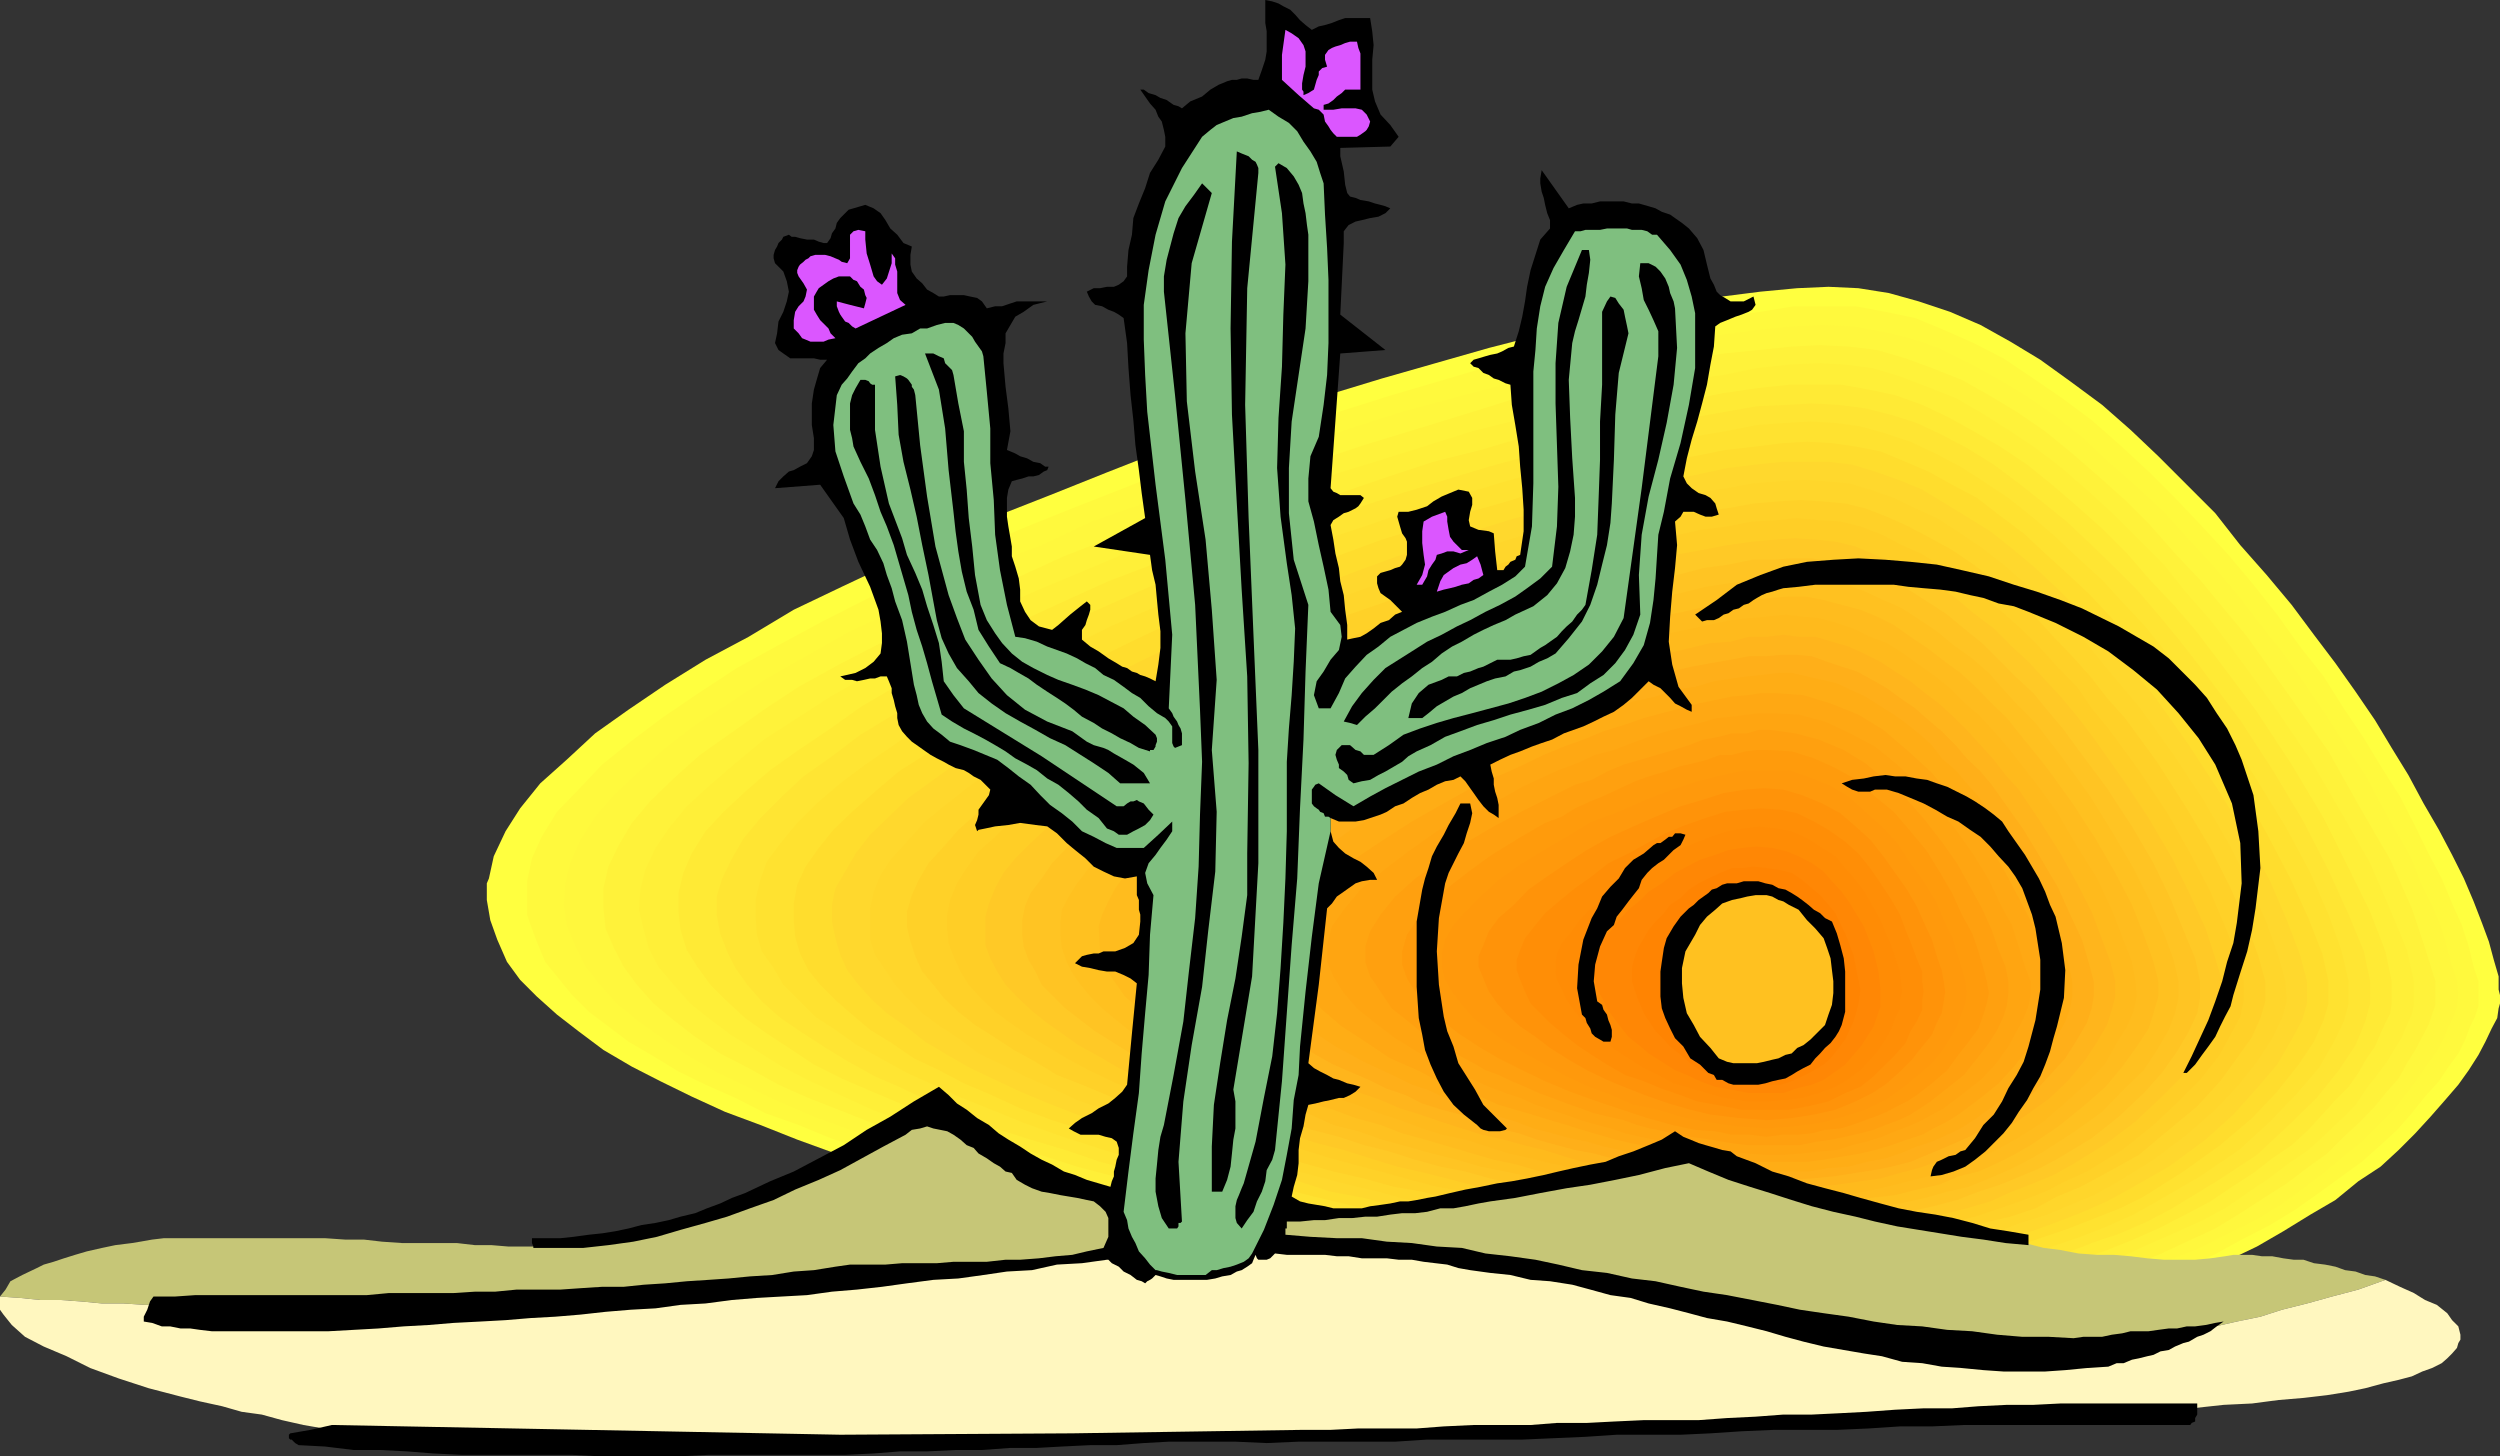
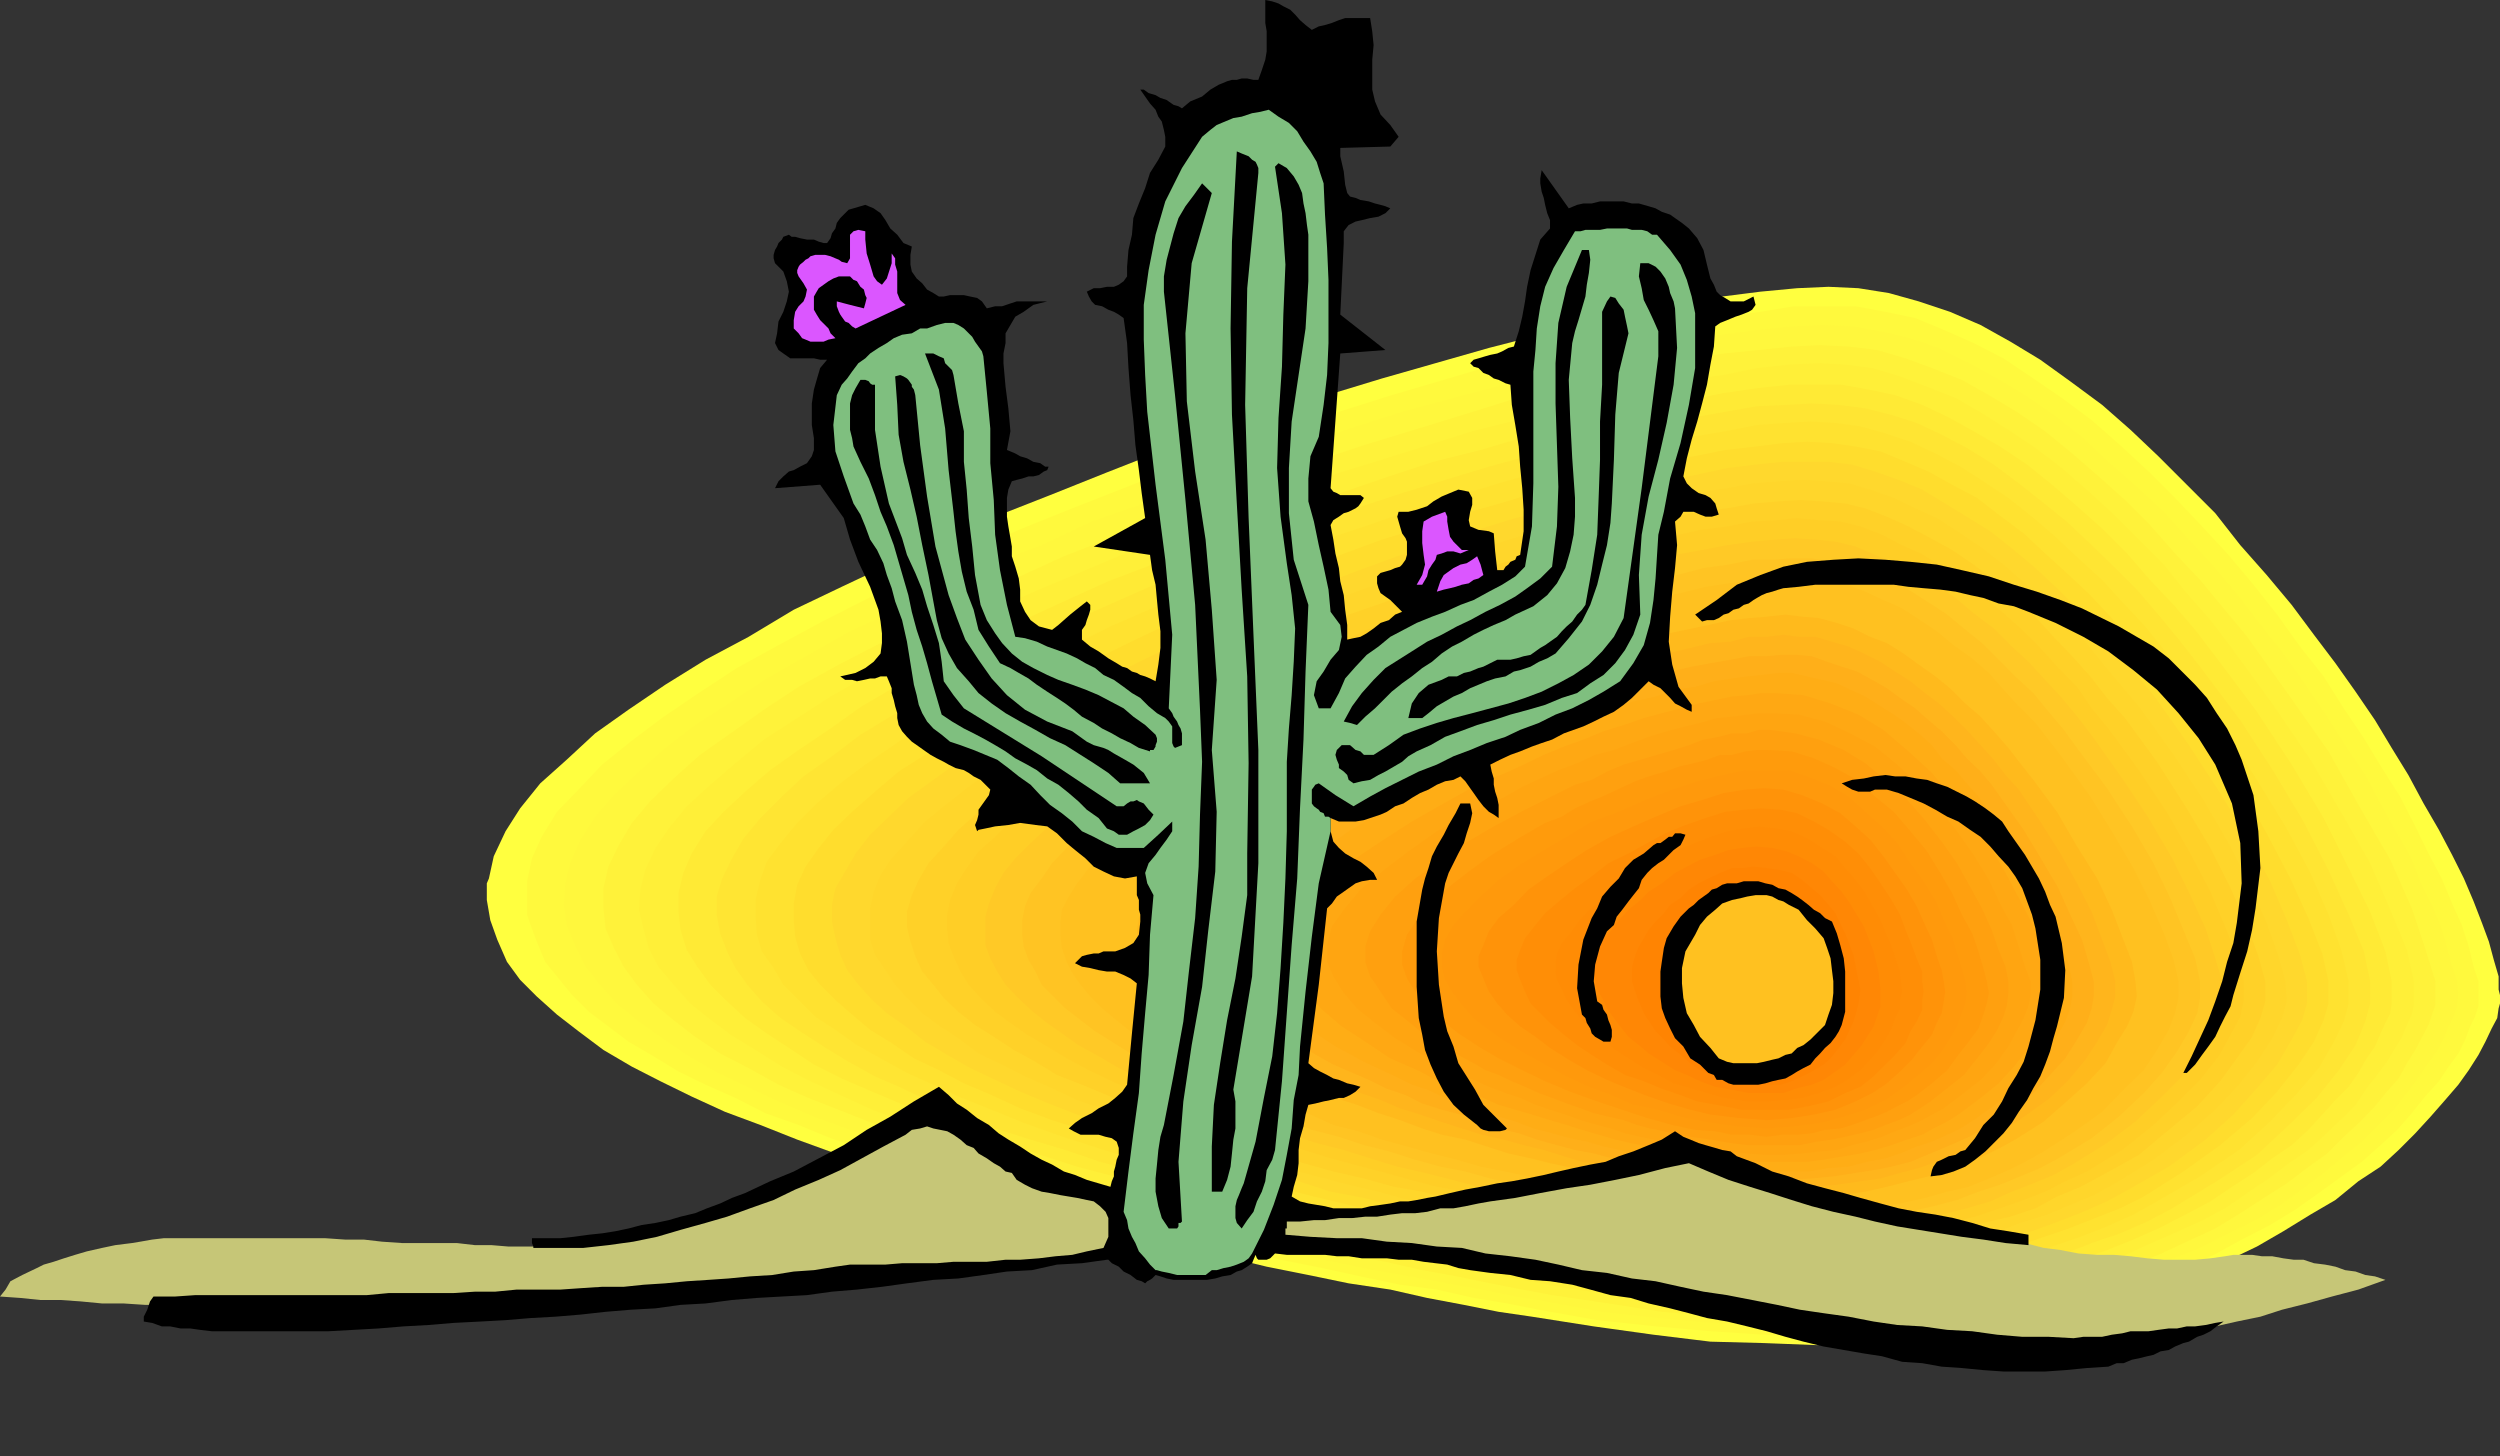
<svg xmlns="http://www.w3.org/2000/svg" width="360" height="209.699">
  <rect width="100%" height="100%" fill="#333333" stroke="none" />
  <path fill="#ffff3f" d="m220.602 189.602-4.801-.7-5-1-5.301-1-5.297-1.203-6-.898-5.8-1.2-6-1.199-6.2-1.5-6.5-1.203-6.203-1.398-6.297-1.7-6.402-1.699-6.301-1.601-6.5-1.7-6-1.902-6.2-1.699-5.5-1.898-5.5-2-5.3-2.102-5.098-1.898-4.8-2.2-4.5-2.203L91 153.602l-4.098-2.403-3.601-2.699-3.098-2.398-2.902-2.602-2.399-2.398L73 138.5l-1.398-3.2-1-2.8-.5-2.898v-2.403l.3-.699.7-3.2 1.699-3.6 2.101-3.298 2.899-3.601 3.8-3.399 4.102-3.8 4.797-3.403 5.3-3.597L101.603 95l6.199-3.3 6.5-3.9 6.902-3.3 7.2-3.398 7.5-3.403 7.398-3.297 7.902-3.101 8-3.2L167.102 65l8.101-2.898 8-2.602 7.899-2.598L199 54.5l7.703-2.2 7.7-2.198 7.398-1.903 7-1.699 6.699-1.598 6.5-1 6-1.203 5.5-.699 5.3-.5 4.5-.2 4.302.2 4.398.7 4.3 1.202 4.5 1.5 4.403 1.899 4.297 2.398 4.3 2.602 4.302 3.101 4.601 3.399 4.098 3.601 4 3.797 4.101 4.102L319 73.902l3.602 4.598 3.8 4.3L330 87.103l3.203 4.3 3.098 4.098 2.902 4.102L342 103.7l2.402 4 2.399 3.903L349 115.7l2.203 3.801 1.899 3.602 1.699 3.398 1.402 3.3 1.2 3.102 1 2.7.699 2.597.699 2.403v1.898l.199.8v1.2l-.2.7-.198 1.402-.801 1.5-.899 1.898-1 1.902-1.402 2.2-1.5 2.097-1.898 2.203-2.102 2.399-2.2 2.398-2.398 2.403-2.601 2.398-3.2 2.102-3.3 2.699-3.598 2.101-3.902 2.399L325 179.5l-4.598 2.2-4.3 1.902-5 1.898-5.102 1.7-5.5 1.702-5.7 1.399-6 1-6.3.898-6.7.703-7 .5-7.198.297-7.602-.297-7.7-.203-8.198-1L229.5 191l-8.898-1.398" />
  <path fill="#fff93d" d="m221.602 188.602-4.602-.903-4.797-.797-5.3-1.203-5.301-.699-5.7-1.2-5.5-1.198-6-1.2-6-1.402-6-1.2-6.3-1.5-6.2-1.398-6.3-1.703-6-1.699-6-1.598-6.2-1.703-5.8-1.898-10-3.399L115 162l-4.797-1.7-4.3-2.198-4.301-1.903-3.899-1.898-3.601-2.2L90.5 150l-2.898-2.2-2.801-2.1-2.399-2.4-2.199-2.698L78.5 138.5l-1.2-2.898-.898-2.403-.5-1.5v-4.797l.7-3.3L78 120.5l2.203-3.598 3.098-3.203 3.402-3.597 4.098-3.301 4.5-3.399 5.3-3.601 5.5-3.602 6-3.297 6.301-3.402 6.7-3.398L132 82.8l7.203-3.102 7.5-3.398 7.7-3.102 7.398-2.898 7.902-3.102 7.7-2.699 7.699-2.598 7.699-2.601 7.601-2.399 7.5-2.203 7.399-2.199 7.199-1.598 6.703-1.703L236 47.7l6-1.199 6-.898 5.5-.7 4.8-.8h8.903l4.297.8 4.3.899 4.102 1.699 4.301 1.902 4.297 2.2 4.3 2.898 4.102 2.8 4.301 3.2 4.098 3.602 4.101 3.8 3.801 3.797 3.899 4.102 3.8 4.101L324.5 84.2l3.402 4.301 3.301 4.602 3.399 4.3L337.5 102l2.902 4.3 2.598 4.302 2.602 4.097L347.8 119l1.902 3.902 1.899 3.598 1.5 3.602 1.398 3.097 1 3.102.703 2.898.7 2.102v3.601l-.5 1.5-.7 1.399-.703 1.898-1 2-1.398 1.903-1.399 2.097-2 2.203-1.902 2.399-2.098 2.398-2.402 2.203-2.7 2.399-2.898 2.101-3.3 2.399-3.403 2.398-3.598 2.203-4.101 2.098-4 2.2-4.598 1.902-4.8 1.699-5 1.699-5.301 1.7-5.5 1.202-5.801 1.2-6.2.898-6.5.7-6.699.5-7.199.3-7.203-.3-7.7-.5-7.898-.7-8.402-.898-8.398-1.5" />
  <path fill="#fff73d" d="m222.5 187.402-4.297-.703-4.8-1-5-.898-5.301-1-5.301-.899L192 181.7l-5.7-1.199-5.8-1.5-5.7-1.2-6-1.398-6-1.5-6-1.402-12-3.398-5.8-1.602-5.797-2-5.5-1.598-5.3-2.203-5.2-1.898-5.101-2.2-4.5-2.101-4.602-2.2-4.098-2.398-3.8-2.601L92 147.1l-3.2-2.601-2.398-2.7-2.101-2.6-1.5-3.098-1.2-2.903-.398-2.898.2-3.102.699-2.898 1.5-3.399 2.101-3.3 2.7-3.102L92 111.102l3.8-3.403 4.302-3.297 5.3-3.402 5-3.3 12-6.798 6.801-3.101 6.7-3.301 6.699-3.2L150 78.5l7.203-3.398 7.5-2.602 7.399-2.898 7.5-2.903L187 64.301l7.402-2.602 7.5-2.398 7.399-2 7.199-1.899 6.703-1.902L230 51.8l6.402-1.398 6-1.203 5.598-1 5.203-.699L258 47l4.602-.2 4.101.2 4.098.7 4.3 1 4.102 1.402 4 2 4.399 2.398 4 2.402 4.101 2.797 4.098 3.203 3.8 3.598 4.102 3.602 3.899 3.597 3.601 4L319 81.801l3.402 4.101 3.301 4.297 3.399 4.301 3.101 4.402 2.899 4.297 2.601 4.102 2.899 4.3 2.199 4.098 2.101 3.801 2.2 3.8 1.398 3.602 1.703 3.399 1.399 3.398.8 2.801.7 2.7.699 2.1.199 2-.2 1.602-.5 1.5-.698 1.399-.7 1.699-1 1.902-1.402 1.899-1.5 2.199-1.398 1.902-1.899 2.399L342.5 162l-2.398 2.402-2.602 2.098-2.898 2.402-2.899 2.2-3.3 2.398-3.602 2.2-3.899 1.902-4.101 2.097-4.301 1.703-4.5 1.899-5.098 1.699-5 1.5-5.5 1.402-5.601 1-6 .899-6.399.699-6.5.5H254l-7.5-.5-7.7-.7-8.097-.898-8.203-1.5" />
  <path fill="#fff23a" d="m223.5 186.5-4.297-.8-4.601-.9-4.801-1-5-.898-5.301-1.203-5.5-1-5.598-1.199-5.5-1.2-5.699-1.398-6-1.5-5.601-1.203-6-1.699-5.7-1.398-5.5-1.7-5.8-1.703-5.5-1.898-5.5-1.7L126.3 162l-4.801-1.898-5.098-2-4.3-1.903-4.301-2.398-4.098-2.102-3.601-2.398L97 146.902l-2.898-2.402-2.399-2.7-1.902-2.6-1.399-2.7-1.199-2.8-.3-2.9v-2.898l.699-3.101 1.5-3.102L91 118.5l2.602-3.098 3.398-3.3 3.8-3.403 4.403-3.097 4.797-3.403 5-3.297 5.8-3.203 6-3.097 6-3.301 6.7-2.899 6.703-3.101 7-3.2 7.2-2.8 6.898-2.899L174.5 71.7l7.203-2.797 7.5-2.402 7.2-2.398 7.199-2.2L210.8 59.7l6.699-2.097 6.703-1.5 6.5-1.602 6-1.5 6-1.2 5.5-.898 5-.5 4.797-.5 4.102-.203 4.101.203 4.098.5 4.101 1.2L278.203 53l4.297 1.7 3.902 2.202 4 2.399 4.098 2.8 3.902 3.2 3.801 3.3L306 72l3.602 3.602 3.601 4.097 3.598 3.801 3.402 4.102 3.399 4.097 6 8.403 5.699 8.097 4.601 8.203 4.301 7.399 3.098 7 1.902 5.699 1.5 4.8v3.4l-.5 1.402-.5 1.5-.902 1.699-1 1.898-1.2 1.903-1.199 2.199-1.699 1.898-1.703 2.102-2.098 2.199-2.402 2.2-2.398 2.402-2.899 2.097-2.902 2.203L326 172.5l-3.398 2.2-3.602 2.202-4.098 1.899-4.101 1.898-4.5 1.703-4.801 1.399-4.797 1.5-5.3 1.199-5.801 1.2-5.7.902-6 .699-6.3.3-6.7.2H254l-7-.2-7.7-.699-7.698-1.203-8.102-1.199" />
  <path fill="#ffef38" d="m224.402 185.3-4-.8-4.601-.898-4.598-.7-5-1-5-1.203-5.3-1-5.301-1.199-11-2.398-5.602-1.403-5.7-1.398-5.5-1.5-5.597-1.399-5.703-1.703-5.297-1.398-5.3-2-5.301-1.899-5-1.703-5-1.898-4.602-2.102-4.297-2-4.101-2.097-3.801-2.403-3.598-2.199-3.203-2.398-2.598-2.102L97 141.8l-2.2-2.6-1.398-2.7-.699-2.598L92 131l.203-2.898.7-2.801 1.5-3.2 1.898-2.8 2.601-3.2 3.399-3.101 3.601-3.098L110 106.5l4.8-3.098 4.802-3.101 5.5-3.102 5.699-3.097 6-3.403 6.3-2.898 6.5-2.899 6.7-2.8 6.902-2.903L170 76.301l7.203-2.602L184.102 71l7-2.398L198 66.5l14-4.398 6.402-1.602 6.5-1.7 6.301-1.698 6-1.2 5.7-1.203 5.3-.699L253 53l4.602-.5 4.3-.2 3.801.2 3.899.5 4 1.2 3.898 1.5 4.102 1.6 3.8 2.2 3.801 2.402 3.899 2.598 3.8 2.902 3.899 3.399 3.601 3.3 7.2 7.2 3.101 3.898 3.598 4.102 2.902 3.8 6 8.2 5.5 8.101 4.5 7.7 4.098 7.199 2.902 6.699 2.399 5.8 1 4.5v3.4l-.301 1.402-.7 1.5-.699 1.699-1 1.601-1.199 2-1.402 1.899-1.5 1.898-1.598 2.403L337 161.3l-2.2 2.101-2.398 2.2-2.8 1.898-2.899 2.2-3.101 2.1-3.2 2.2-3.601 1.902-3.801 1.7-4.297 1.898-4.101 1.902-4.801 1.5-4.598 1.399-5.203 1.2-5.297 1-5.8.7-5.7.702-6 .5-6.5.2H254l-6.797-.5-7.402-.7-7.399-.902-8-1.2" />
  <path fill="#ffea35" d="m225.602 184.102-4-.801-4.399-.899-4.5-.703-5.101-1-4.801-1-5-1.199-5-.898-5.598-1.2L182 175.2l-5.297-1.2-5.5-1.7-5.601-1.398-5.2-1.5-5.3-1.402-5.301-1.7-5-1.698-5.301-1.903-4.797-1.699-4.601-1.898-4.5-1.903-4.399-1.898-4-2-3.601-2.399-3.2-2.101-3.101-2.2-2.598-2.402-2.402-2.398-1.899-2.602-1.5-2.398-.902-2.899-.297-2.601v-2.7l.7-2.902 1.199-2.797 2-3.203 2.601-2.797 3.098-2.902 3.601-3.098L115 108l4.602-3.098 4.5-3.203 5.3-3.097 5.801-3.102 5.7-2.898 6-3.102 6.3-2.898 6.399-2.903 6.8-2.597 6.7-2.602 6.5-2.7 6.699-2.6L193 71l7-2.398 6.402-2.102 6.801-1.7 6.399-1.898 6-1.703 6.3-1.5 5.7-1.199 5.601-.898 5-1 4.797-.7 4.602-.5h7.601l3.899.7 3.8.8 3.899 1.399L280.402 60l3.801 2.102L288 64.3l3.902 2.601L295.5 69.8l3.602 3.101 3.601 3.2 3.598 3.597 3.101 3.602L313 87.1l3.102 3.598L319 94.5l6 8 5 7.602 4.602 7.699 3.601 7.199 3.098 6.3 2.199 5.7.902 4.3v3.2l-.199 1.402-.703 1.399-.7 1.5-.8 1.898-1.2 1.703-1.198 2.098-1.399 2-1.902 1.902-1.899 2.098-2 2.2-2.402 2.202-2.797 1.899-2.703 2.101-3.098 2-3.101 2.098-3.598 1.902-3.902 2-3.598 1.598-4.3 1.7-4.5 1.5-4.602 1.402-5 1.199-5.098 1-5.5.898-5.5.5-6 .5H254l-6.797-.297-6.703-.703-7.398-.898-7.5-1.2" />
  <path fill="#ffe533" d="m226.402 182.902-3.902-.8-4.297-.7-4.3-.703-4.602-1-4.5-1.199-5.098-.898-5-1-5.101-1.2-5.2-1.203-5.101-1.199-5.301-1.398-5.2-1.5-5.3-1.403-5.098-1.398-5-1.7-5-1.5-5.101-1.601-4.5-2-4.399-1.598-4.5-2.203L126 155l-3.797-2.098-3.601-2.203-3.399-2.199-2.8-1.898-2.7-2.403-2.101-2.398-1.7-2.399-1.199-2.402-1-2.598-.5-2.703v-2.597L104 126.5l1.402-2.898 1.7-2.903 2.398-2.898 3.102-3.102 3.101-2.898 4.098-2.899 4.101-3.101 4.801-2.899 5-2.8 5.297-3.2 5.8-2.8 5.7-2.7 6-2.902 6.3-2.8L169 83l6.703-2.398L182 78l6.703-2.398 6.5-2.403 6.7-2.199 6.199-1.898 6.3-1.903 6.2-1.699 6-1.7 6-1.398 5.5-1.203 5.3-1 5-.898L253 58.5l4.3-.2 3.602-.198 3.899.199 3.8.5 3.602.898L276 60.902l3.602 1.7 3.601 1.898 3.899 2.402 3.601 2.7L294 72.199l3.602 2.903 3.601 3.398 3.2 3.102 3.3 3.3 3.098 3.598L314 92.402 316.8 96l5.802 7.7 4.8 7.402 4.301 7.199 3.598 7 2.902 6.398 2.2 5.301.898 4.3v3.2l-.7 2.602-1.398 3.398-2.402 3.602-3.2 4-4 3.898-4.601 4.3-5.797 3.802-6.402 3.898-3.598 1.902-3.902 1.7-4.098 1.398-4.3 1.7-4.301 1.202-4.801 1.2-5 1-5.301.898-5.297.5-5.8.2-6.2.3H254l-6.297-.3-6.902-.7-7-.7-7.399-1.398" />
  <path fill="#ffe230" d="m227.602 181.902-3.899-.703-4.101-.699-8.602-2-4.797-.898-4.601-.7-5-1.203-9.602-2.398-5.297-1.2-5-1.199-5.101-1.5L166.8 168l-5-1.5-5-1.598-4.598-1.5-4.8-1.703-4.602-1.898-4.301-1.7-4.098-1.902-3.8-1.699-3.801-2.098-3.399-1.902-3.101-2.2-2.899-1.898-4.601-4.601-1.399-2.399-1.699-2.402-.703-2.398-.2-2.602v-2.398l.7-2.903.902-2.597 2-2.7 2.399-2.902 2.8-2.8 3.399-2.9 3.602-2.698 4.101-2.801 4.5-3.2 4.797-2.8 5.3-2.7 5.302-2.902 5.5-2.597 5.8-2.903 6-2.597 6.2-2.7 6-2.402 6.5-2.398 6.199-2.403 6.3-2.097 6.2-2.2 6.3-1.902 6.2-1.898 6-1.7 5.8-1.402 5.5-1.5 5.301-1.2 5.2-.898 4.8-.8 4.598-.903 4.102-.297 3.601-.203 3.598.203 3.601.5 3.598 1 3.602 1.2 3.601 1.699 3.598 1.898 3.3 2.102 3.602 2.398 3.399 2.703L296 77.301l3.3 3.101 3.403 3.098 3.098 3.402 3.101 3.297 2.899 3.602 2.902 3.601 5.5 7.5 4.797 7.399 4.102 6.699 3.601 6.7 2.598 6 1.902 5.3 1 4.3v3.2l-.703 2.602-1.5 3.097-2.098 3.602-3.101 3.601-3.899 4.098-4.5 4.102-5.601 3.8-6.2 3.598-3.398 1.902-3.8 1.7-3.801 1.5-4.102 1.398-4.297 1.2-4.601 1.202-4.801 1-5 .7-5.301.699-5.5.5-5.797.199-6-.2-6.5-.3-6.5-.7-6.703-.898-6.898-1" />
  <path fill="#ffdd2d" d="m228.5 180.7-3.598-.7-4.101-.7-4-1-4.399-.698-4.5-1-4.601-.903-4.5-1-4.598-1.199-5-1.2-9.601-2.398-4.801-1.203-5.098-1.398-4.5-1.5-4.8-1.7-4.602-1.402-4.301-1.398-4.598-1.7-4.101-1.902-4-1.699-3.598-1.898-3.601-1.7-3.2-2.203-3.101-1.898-2.598-2.2-2.402-2.101-2.2-2.2-1.699-2.1-1.199-2.4-.703-2.398-.2-2.402v-2.398l.5-2.7 1.2-2.601 1.902-2.7L120 119.5l2.703-2.598L126 114l3.402-2.898 4.098-2.602 4.3-2.898 4.602-2.903 5-2.597 5-2.7L158 94.801l5.5-2.7L169 89.5l6.203-2.398L181 84.699l12-4.797 6-2.203 6.203-1.898L211 73.902l6-1.703 5.5-1.699 5.8-1.398 5.5-1.403 5-1.199 5.102-.8 4.5-.9 4.399-.5 4-.5 3.402-.198 3.598.199 3.402.5 3.598.699 3.601 1.5 3.301 1.402 3.399 1.899 3.601 1.898 3.098 2.403 3.601 2.699 3.098 2.898 3.102 2.801L301 85.7l2.902 3.1L307 92.403l2.902 3.297 2.598 3.403 5.102 7.199 4.8 6.699 4 7 3.399 6.5 2.601 5.7 2 5.1.899 4v3.2l-.7 2.402-1.398 3.098-2.203 3.3-3.098 3.9-3.601 3.8-4.598 3.902-5.3 3.797-5.7 3.602-3.402 1.699-3.598 1.402-3.8 1.5-4.102 1.399-4.098 1.398-4.3 1-4.801 1-4.602.703-5.2.7-5.3.5H254l-6-.301-6.297-.399-6.5-1-6.703-1.203" />
  <path fill="#ffd82d" d="m229.5 179.5-3.598-.7-3.902-.5-3.797-1-4.101-.698-4.301-.903-4.301-1-4.598-1-4.5-1.199-4.8-.898-4.602-1.5-4.598-.903-4.8-1.5-4.5-1.199-4.801-1.598-4.301-1.5-4.398-1.402-4.5-1.5-4.102-1.598-4.098-1.703-3.601-1.699-3.598-1.7-3.3-1.898-3.2-1.902-2.8-2.2-2.7-1.898-2.101-1.902-2-2.2-1.602-2.1-1-2.2-.7-2.398-.5-2.403v-2.398l.5-2.399 1.403-2.402 1.5-2.598 2.098-2.703 2.699-2.597 2.8-2.7 3.602-2.601 3.598-2.602 4.402-2.699 4.301-2.898 4.797-2.403 5-2.797 5.102-2.402 5.5-2.7 5.3-2.398 5.7-2.402 5.8-2.398 5.5-2.102 5.801-2.2 6-2.198 5.7-1.903 5.8-1.898 5.5-1.7L224 73.2l5.203-1.5 5.297-1.398 4.8-1 4.802-.899 4.601-1 4.098-.5 3.8-.402h6.7l3.402.402 3.297 1 3.402 1.2 3.399 1.398 3.3 2 3.102 1.902 3.399 2.098L290 79.2l3.102 2.6L296 84.5l3.102 3.102L302 90.699l2.8 3.102 2.903 3.398 2.7 3.301 4.8 6.8 4.5 6.9 3.899 6.5 3.3 6.202 2.399 5.598 1.902 5 1 3.8v3.2l-.703 2.402-1.5 2.797-2.098 3.602-2.902 3.398-3.398 3.801-4 3.602L312.3 168l-5.801 3.3-3.098 1.7-3.402 1.5-3.598 1.402-3.8 1.399-4.102 1-4.297 1.199-4.601 1-4.5.7-5.102.5-5 .402h-10.797l-5.8-.2-6-.5L236 180.7l-6.5-1.199" />
  <path fill="#ffd62b" d="m230.402 178.3-3.3-.698-3.899-.5-3.601-.7-4-1-4.102-.703-4.297-1-4.402-.898-4.301-1.2-4.297-1-4.601-1.199-4.5-1.203-4.301-.898-4.598-1.7-4.3-1.199-4.301-1.5-4.399-1.402-4-1.7-4.101-1.398-3.602-1.703-3.898-1.699-3.301-1.7-3.399-1.6-2.902-2.2-2.598-1.7-2.601-1.898-2.2-2.203-1.699-1.898-1.402-2.102-1.5-2.199-.7-2.2v-4.5l.5-2.398 1-2.402 1.602-2.398 2.2-2.403L133 118.5l2.902-2.398 3.301-2.602 3.598-2.598 4.101-2.703 4.098-2.597 4.602-2.403 4.8-2.699 4.801-2.398 5.2-2.403 5.097-2.398 5.5-2.399 5.3-2.402 5.7-2.098 5.3-1.902 5.802-2 5.5-1.898 5.5-1.903 5.5-1.699 5.3-1.398 5.098-1.5 5-1.2 4.8-1.203 4.302-.699 4.601-.7 3.797-.698 3.902-.301 3.098-.2 3.3.2 3.403.3 3.098.899 3.402 1.2 3.098 1.5 3.101 1.402 3.399 2.199 3.101 2.101 3.098 2.399L291.602 84l2.898 2.602 2.902 2.898 2.899 2.902 2.601 3.297 2.7 3.203 2.601 3.098 4.797 6.7 4.3 6.5 3.602 6.202 3.098 6 2.402 5.5 1.7 4.797 1 3.602.199 2.898-.7 2.403-1.398 2.898-2.203 3.402-2.598 3.297-3.402 3.602-4.098 3.601-4.8 3.598-5.5 3.402-3.102 1.7-3.398 1.398-3.301 1.402-3.899 1.2-3.8 1.5-4.102.699-4.098 1-4.5.699-4.8.7-4.801.202-5.301.297h-5.297l-5.5-.5-6-.5-6-.699-6.3-1.2" />
  <path fill="#ffd128" d="m231.402 177.3-3.402-.698-3.598-.5-3.601-.7L217 174.5l-4.098-.8-3.8-.9-4.301-1.198-4.098-.7-4.3-1.203-4.403-1-4.297-1.199-4.101-1.2-4-1.398-4.399-1.203-4-1.5-4.101-1.398-3.899-1.5-3.8-1.602-3.602-1.5-3.598-1.398-3.101-1.899L146 151.2l-2.898-1.898-2.7-1.7L138 145.7l-2.098-2-1.5-1.898-1.601-1.899-1-2.203-.7-2.097-.5-2.2v-2.101l.7-2.399 1-2.203 1.402-2.398 2.2-2.399L138 119.5l2.902-2.598L144 114.7l3.602-2.597 3.898-2.7 3.8-2.101 4.302-2.7L164 102.2l4.8-2.398 5-2.399 5-2.101 5.102-2.2 5.301-2.402 5-2.199 5.5-1.898 5.297-1.7L210.3 83l5.302-1.7 5.199-1.6 5.101-1.5 4.801-1.2 5-1.398 4.598-1 4.3-.903 4.102-.5 3.797-.699 3.602-.3 3.101-.2 3.2.2 3.3.3 2.899.7 3.101 1.202 3.098 1.399L278 77.5l3.102 1.7 3.101 2.1 2.899 2.2L290 86.102l2.8 2.398 2.903 3.2 2.7 2.8L301 97.402l2.402 3.098 2.598 2.902 4.602 6.297 4.101 6.403 3.598 6 2.902 5.8 2.399 5.297 1.601 4.5 1 3.602v2.898l-.703 2.403-1.2 2.699-2.198 3.101-2.399 3.297-3.3 3.602-4.102 3.398-4.301 3.602-5.598 3.101-2.8 1.5-3.399 1.399-3.101 1.699-3.602 1.2-3.898.902-3.801 1.199-4.098.8-4.3.7-4.602.5-4.5.398H254l-5.297-.199-5.5-.5-5.8-.7-6-1" />
  <path fill="#ffce26" d="m232.402 176.102-3.199-.403-3.3-.797-3.602-.703-3.598-.699-3.902-1-3.801-.898-4.098-.7-3.8-1-4.301-1.203-3.899-1-4.3-1.199-3.801-1.2-4.098-1.198-3.902-1.403-4-1.199-3.899-1.398-3.8-1.5-3.602-1.403-3.398-1.5-3.301-1.597-3.2-1.7-2.8-1.703-2.899-1.699-2.402-1.7-2.2-1.6-2.097-2-1.703-1.9-1.2-1.898-1-2.203-.698-1.898-.2-1.899V131.7l.399-2.097 1-2.403 1.402-2.199 1.7-2.398 2.398-2.102 2.699-2.7 3.102-2.398 3.101-2.402 3.598-2.098 3.8-2.402 4.102-2.398L168 103.7l4.602-2.199 4.8-2.2L182 97.2l5-2.2 5-2.098 4.8-2.203 5.102-1.898 5.301-1.7 5-1.699 5-1.902L222 82.102l5.102-1.5 4.5-1.2 4.601-.902 4.297-1.2 4.3-1 3.903-.5 3.598-.698 3.601-.2 2.899-.3 3.101.3 3.098.2 2.902.699L271 77l2.902 1.5L277 79.902l2.902 1.899 2.899 1.898 2.8 2.203 2.899 2.399 2.703 2.398 2.598 2.602 2.601 2.898 2.7 2.703 2.101 3.098 2.399 2.902 4.398 6 4 6 3.402 6 2.899 5.5 2.101 5 1.7 4.297 1 3.602V144l-.5 2.402-1.399 2.598-1.703 3.102-2.7 3.398-3.097 3.102-3.601 3.398-4.5 3.602-5.102 3.097-3.098 1.403-2.902 1.5-3.098 1.199L288 174l-3.598 1.2-3.601.902-4 .8-4.098.7-4.3.699-4.602.199-4.801.3-4.797-.3-5-.2-5.601-.5-5.5-.698-5.7-1" />
  <path fill="#ffc926" d="m233.3 175.2-3.097-.5-3.101-.7-3.399-1-7.203-1.398-3.598-.7-3.8-1-3.899-1-4-.902-3.902-1.2-3.801-1.198-3.898-1-3.801-1.2L182 162l-3.898-1.2-3.602-1.198-3.598-1.5-3.3-1.403-3.399-1.398-3.101-1.5-2.899-1.7-2.902-1.601-2.399-1.7-2.402-1.698-2.098-1.7-2-1.902-1.601-1.7-1.2-1.898-1-1.902-.699-1.898V132l.5-1.898.899-2.2 1.199-2.203 1.703-2.097 2.2-2.2L151 119l2.602-2.098 3.199-2.402 3.601-2.2 3.598-2.398 3.8-2.203 4.102-2.097 4.301-2.2 4.297-2.101 4.602-2.399 4.8-2 4.5-1.902 5.098-1.898 4.8-1.903 4.802-1.898 4.8-1.5 4.801-1.7 4.5-1.402L228 83.301l4.602-1.2 4.3-1.199 4.301-1 3.899-.703 3.601-.699 3.598-.5 3.3-.3 2.899-.2 2.902.2 2.899.3 2.902.7L270 79.901l2.902 1.2L276 82.5l2.703 1.7 2.899 1.902 2.601 2.199 2.899 2.199 2.398 2.402 2.602 2.399 2.398 2.601 2.402 2.598 2.399 2.902 2.199 2.899 4.102 5.8 3.8 5.7 3.399 5.8 2.601 5.301 2.2 4.797L319 138l1 3.3v2.7l-.5 2.102-1.2 2.699-1.898 2.898-2.199 3.301-3.101 3.102-3.602 3.398-4.098 3.102-5 3.097-2.699 1.5-2.902 1.203-3.098 1.2-3.101 1.398-3.399 1-3.601.902-3.801.797-3.801.703-4.098.5-4.601.399h-9.098l-4.8-.2-5.301-.199-5.301-.8-5.5-.903" />
  <path fill="#ffc423" d="m234.5 174-3.098-.7-3.101-.8-3.399-.398-3.101-.801-3.598-.7-3.601-.902-3.602-1-3.598-.699-3.601-1-3.801-1.2-3.598-.898-3.601-1.203-3.899-1-3.601-1.398-3.598-1.2-3.3-1.199-3.403-1.5-3.398-1.203-3.102-1.398-2.898-1.5-2.801-1.602-2.7-1.699-2.398-1.5-2.101-1.598-2.2-1.703-1.699-1.699-1.703-1.7-.898-1.898-1-1.703-.7-1.898-.199-1.7V132.5l.399-2 .8-1.898L150 126.5l1.5-2.2 2.102-2.198L155.8 120l2.902-2.2 3.098-2.1 3.101-2.2 3.399-2.2 3.8-2.1 3.9-2.2 4-2.098 4.102-2.203 4.3-1.898 4.399-1.899 4.5-2.203L201.902 95l4.5-1.7L211 91.7l4.8-1.7 4.602-1.5 4.301-1.398 4.5-1.403 4.098-1.199 4.101-1 4.098-.7 3.8-1 3.602-.5 3.399-.698h2.902l2.797-.2h2.902l2.899.5 2.902.399 2.598 1.199 2.902 1 2.598 1.402 2.699 1.7 2.902 1.898 2.399 2 2.601 2.102 4.801 4.8 2.598 2.399L295 102.5l2.203 2.602 2.098 2.898 4.101 5.5L307 119l3.102 5.3 2.398 5 1.902 4.602 1.7 4.098.699 3.3v2.4l-.399 2.202-1.199 2.598-1.703 2.902-2.2 3.098-2.597 2.902-3.601 3.399-3.899 3.101-4.8 2.899-2.602 1.398-2.899 1.203-2.902 1.2-3.098 1-3.101 1.199-3.399.898-3.601.801-3.801.7-3.797.202-4.101.5-4.301.2h-4.598l-4.601-.2-4.801-.5-5-.703L234.5 174" />
  <path fill="#ffc120" d="m235.203 172.8-2.8-.5-2.903-.698-3.098-.7-3.199-.8-3.3-.7-3.102-.703-3.598-.699-3.402-1-3.598-.898-7.203-2-3.398-1.2L192 162l-3.297-1.5-3.402-.898-3.301-1.5-3.2-1.2-2.8-1.402-3.2-1.2-2.8-1.398-2.7-1.5-2.398-1.402-2.402-1.7-2.098-1.698-1.699-1.403L157 143.5l-1.398-1.7-1.2-1.698-.8-1.602-.7-2-.199-1.898v-1.7l.2-1.902 1-1.898 1.199-1.903L156.8 125l2.101-1.898 2.2-1.903L163.5 119l2.902-2.098 2.801-2.203 3.399-2.199 3.601-1.898 3.598-1.903 3.8-2.199 4.102-1.898 3.899-1.903 8.601-3.797 4.098-1.703 8.601-3.398 4.598-1.399 4.3-1.703 4.102-1.199L230 88.3l4.3-1.198 3.802-1 3.898-.7 3.602-.902 3.3-.5 3.399-.5 2.902-.2 2.598-.3 2.601.3 2.899.2 2.699.7 2.602 1 2.601 1.202 2.7 1.2L276.5 89.3l2.402 1.601 2.399 2 2.699 1.9 2.402 2.101 2.098 2.399 2.203 2.398 2.399 2.403 2.101 2.699 2 2.601L301 114.7l3.102 5 3.101 5.301 2.399 4.8 2 4.602L313 138.2l.703 3.102v2.398l-.5 2.203-.902 2.399-1.5 2.601-2.098 3.2-2.902 2.8-3.098 3.2-3.902 2.8-4.5 2.899-2.7 1.5-2.398 1.199-2.8 1.2-2.903 1.202-3.098.7-3.199.898-3.601.8-3.602.7-3.598.5-3.8.2-4.301.202-4.098-.203h-4.601l-4.5-.5-4.801-.5-5.098-.898" />
-   <path fill="#ffbc1e" d="m236.402 171.602-2.601-.5-3.098-.5-2.902-.7-2.899-.5-3.101-.703-3.399-1-3.3-.699-3.102-.898-6.797-2-3.3-.903L198.8 162l-3.598-1-3.203-1.2-3.098-.898-3.101-1.5-6-2.402-5.301-2.598-4.797-2.902-4.101-2.898L162 143.5l-2.398-3.398-1.2-3.102-.199-3.598.5-1.703.899-1.898 1-1.899L162 126l2-1.898 2.102-2L168.3 120l2.601-1.898 2.899-2 3.101-1.903 3.399-1.898 3.3-2.2 3.602-1.902 3.899-1.699 3.8-1.898 3.899-1.903 4-1.699 4.101-1.7L211 97.7l4.102-1.5 4.101-1.4 4-1.5 4.098-1.198 3.902-1.403 4-1 3.598-.898 3.601-.7 3.399-.8 3.101-.7 3.098-.199 2.902-.3 2.7-.2H260l2.602.5 2.601.7 2.7.699 2.398 1L272.703 90l2.399 1.7 2.398 1.6 2.602 2 2.199 1.602 2.402 2.2 2.098 2.199 2.199 2.101 1.902 2.399 2.2 2.699 1.898 2.402 3.602 5 3.101 4.797 2.899 5 2.398 4.602 1.703 4.3 1.399 3.899.699 2.8v2.2l-.7 2.402-.699 2.2-1.699 2.597-2.101 2.903-2.399 2.898-3.203 2.8-3.598 2.9-4 2.702-2.402 1.399-2.398 1.199-2.7 1.2-2.902.702-2.797 1.2-3.203.699-3.098.8-3.601.399-3.301.5-3.898.5-3.801.2h-4.098l-4.101-.4-4.5-.3-4.399-.7-4.8-.698" />
  <path fill="#ffba1c" d="m237.402 170.602-2.601-.5-2.7-.7-2.898-.5-2.8-.703-3.2-.699-2.8-.7-3.2-.698-6.203-2-3.398-.7-2.801-.902-3.2-1.2-3.101-1-3.098-1.198-3.101-1-2.899-1.2-5.5-2.402-5.101-2.598-4.301-2.601-4.098-2.899-3.101-2.902-2.098-3.098L164 137l-.297-3.098.297-1.703.902-1.898 1-1.7 1.399-1.902L169 125l1.902-1.898 2.2-1.903 2.601-1.898 2.7-1.7 2.8-2.199 3.2-1.703 3.3-1.898 3.098-1.7 3.601-1.902L198 106.5l3.902-1.598 3.598-1.703 3.8-1.699 3.903-1.7L217 98.403l4.102-1.5 3.8-1.203 3.598-1.2 3.902-1.2 3.598-.898 3.3-1 3.403-.703L246 90l3.203-.7L252 89l2.402-.2 2.7-.3 2.398.3 2.402.2 2.598.7 2.402.8 2.399 1.2 2.402.902 2.399 1.5 2.199 1.597 2.402 1.703 2.098 1.7L283 101.3l2.203 1.898 1.899 2.102 2.101 2.398 1.7 2.203 1.898 2.399 3.402 4.601 2.899 5L302 126.5l2.102 4.5 1.5 3.902L307 138.5l.5 2.8.203 2.2-.5 2.2-.902 2.1-1.5 2.4-1.598 2.902L300.5 156l-2.898 2.602-3.301 2.898-4.098 2.602L288 165.3l-2.398 1.199-2.399 1-2.601 1.2-2.899.702-2.902.7-3.098.8-3.101.7-3.399.5-3.3.199h-11.801l-4.102-.5-4-.5-4.598-.7" />
  <path fill="#ffb51c" d="M238.402 169.402 236 168.7l-2.7-.199-2.597-.8-2.902-.4-2.598-.8-2.902-.898-2.899-.7-2.902-.8-3.098-.7-2.902-.902-3.098-1-2.902-1-2.898-.898-2.801-1.2-2.899-1-2.699-1.203-5-2.097-4.8-2.7-4.301-2.601-3.602-2.7-2.898-2.8-2.2-2.899-1.199-3.101-.203-3.2.5-1.601.703-1.5 1-1.7 1.399-1.6 1.398-2 2-1.598 2.102-1.7 2.199-1.902 2.402-1.7 2.598-1.898 3.101-1.703 2.899-1.699 3.101-1.898 3.399-1.7 3.402-1.703 3.598-1.699 3.601-1.598 3.598-1.5 3.602-1.402 3.601-1.2 3.598-1.198 3.601-1.5 3.598-1.2 3.3-.902 3.403-1 3.297-.898 3.402-.801 2.899-.7 2.902-.199 2.598-.703h2.601l2.399-.297L259 91.7h2.402l2.399.703 2.402.7 2.2 1L270.8 95.3l2.101 1.398 2.2 1.403 2.101 1.699 2 1.5 2.098 1.898 1.902 1.903 2 2.199 1.899 2.101 1.699 2.2 1.902 2.097 3.098 4.602 2.902 4.601 2.399 4.297 2.101 4.102 1.5 4 1.2 3.199.699 2.8v2.2l-.5 1.902-.7 2.2L302 150l-1.7 2.602-2.398 2.898-2.699 2.602-3.3 2.398-3.903 2.7-1.898.902-2.399 1.199-2.101 1.199-2.7.8-2.601.9-2.7.702-2.8.797-2.899.403-3.402.5-3.297.3-3.402.2h-3.598l-3.601-.2-4.102-.3-3.797-.5-4.3-.7" />
  <path fill="#ffaf19" d="m239.3 168.2-2.398-.5-2.402-.4-2.398-.5-2.602-.698-2.7-.5-2.597-.7-2.902-.8-2.598-.903-2.902-.699-2.598-1-2.902-1-2.7-.7-2.8-.898-2.399-1.203-2.902-1-2.398-1.199-5.102-2.2-4.297-2.398-3.8-2.402-3.403-2.598-2.598-2.601-1.902-2.7-1-2.902-.2-3.097.403-1.403.5-1.5 1-1.597 1.2-1.7 1.398-1.703L181 125l1.902-1.398 2.2-1.903L187.5 120l2.402-1.7 2.598-1.698 2.902-1.7 2.899-1.601 3.101-1.7 3.098-1.5 3.102-1.402 3.398-1.398 3.402-1.7 3.301-1.5 3.399-1.199 3.3-1.203 3.399-1.199 3.402-.898 3.297-1.2 2.902-1 3.098-.703 3.102-.699 2.699-.5 2.902-.5 2.598-.5h2.402l2.2-.2h2.398l2.101.2 2.2.8 2.101.7 2.2.7 2.199 1.202 2.101 1.2 1.899 1.398 2.199 1.5 1.902 1.7 1.899 1.6 2 2 1.601 1.9 2 1.902 1.598 1.898 1.699 2.402 2.902 4.098 2.598 4.3 2.402 4.102 1.7 3.797 1.699 3.602 1 3.398.699 2.602v2.199l-.297 1.7-.703 2.1-1.398 2.4-1.7 2.702-2.199 2.399-2.402 2.601-3.098 2.399-3.601 2.398-1.899 1.203-2.203 1-2.098.899-2.402 1-2.398 1-2.7.699-2.601.5-2.598.402-3.203.5-3.098.297-3.3.203h-3.399l-3.402-.203-3.598-.297-3.8-.5-4.102-.703" />
  <path fill="#ffad15" d="m240.3 167.3-2.198-.5-2.399-.5-2.402-.698-2.399-.5-2.402-.7-2.398-.5-2.602-.703-2.7-.699-2.597-1-2.402-.7-2.598-1-2.402-.698-2.7-1-2.601-1.2-2.2-.703-2.398-1.199-4.5-2.098L192 150.5l-3.598-2.398-3.101-2.2-2.098-2.601-2-2.7-.902-2.902v-2.597l.199-1.403.5-1.5.703-1.398 1.5-1.5 1.2-1.602L186 126l1.703-1.5 2.2-1.598 1.898-1.5 2.402-1.703 2.399-1.398 2.601-1.7 2.7-1.402 2.898-1.699 2.8-1.398 3.2-1.5 2.8-1.403 3.2-1.199 3.101-1.5 3.098-1.2 3.402-1.198 2.801-.903 3.2-1.199 2.8-1 3.2-.7 2.8-1 2.899-.398 2.699-.8 2.601-.403 2.2-.297 2.101-.203 2.399-.297H258l2.203.5 2.2.5 2.097.5 1.902.899 2.2 1 1.898 1.199 1.902 1.2 2 1.402 1.899 1.5 1.902 1.699 1.399 1.898 2 1.703 1.601 1.899 1.7 1.898 1.5 2.203L289 120.7l2.602 4.102 2.199 4.101 1.699 3.598 1.203 3.3 1.2 3.102.5 2.399v2.199l-.301 1.7-.7 1.902-1.199 2.199-1.703 2.398-1.898 2.602-2.399 2.398-2.902 2.403-3.098 2.199-1.902 1.199-1.899.902-2.199 1-2.203.7-2.398 1-2.102.699-2.7.5-2.597.699-2.902.2-2.899.5h-9.601l-3.301-.5-3.598-.5-3.601-.4" />
  <path fill="#ffa813" d="m241.203 166.102-1.902-.5-2.098-.5-2.402-.5-2.2-.5-2.398-.7-2.402-.703-2.2-.699-2.398-.7-2.601-.8-2.399-.7-2.402-.698-2.2-1-2.398-.903-2.402-1-2.098-.699-2.203-1.2-4.297-1.898-3.601-2.402-3.399-2.2-2.8-2.398-2.2-2.402-1.703-2.398-.898-2.403-.301-2.597 1-2.7 1.902-2.601 2.598-3.102 3.402-2.898 4.297-2.899 4.8-3.101 5.102-2.899 5.2-2.902 3.199-1.2 2.601-1.198 2.899-1.403 2.902-1.199 2.797-1 2.902-1.2 2.899-.898 2.902-1 2.598-.703L242 102l2.602-.7 2.398-.5 2.402-.5 2.2-.198 2.101-.301h1.899l4.101.3 3.899 1.2 4 1.601 3.601 2.2 3.399 2.898 3.398 3.102 3.102 3.597 2.898 3.602 2.602 3.601 2.199 3.797 1.902 3.602 1.899 3.601 1.199 3.2 1 2.8.402 2.399v2l-.203 1.601-.5 2-1.2 2.098-1.398 2.2-1.902 2.402-2.2 2.398-2.597 2.102L282 160.5l-1.598 1-2 1-1.601.902-2.2.7-2.199.8-2.402.7-2.098.5-2.402.398-2.898.5-2.399.3h-8.902L248 167l-3.2-.5-3.597-.398" />
  <path fill="#ffa511" d="m242.203 164.902-1.902-.3-2.2-.5-1.898-.403-2.203-.5-2.098-.699L230 162l-2.398-.7-2.2-.8-2.199-.7-2.101-.698-2.2-1-2.101-.7-2.399-.902-2.199-1-1.902-.7-1.899-1-3.902-2.1-3.598-2.2-2.902-2.2-2.598-2.1-1.902-2.2-1.5-2.398-.898-2.102v-2.398l.699-2.7L193.5 131l2.402-2.898L199 125.5l3.8-2.898 4.102-2.903 4.801-2.597 5.098-2.403 2.402-1.398 2.598-1.2 2.601-1.199 2.7-1 2.601-1.203 2.7-.699 2.597-1 2.402-.898L240 105.3l2.703-.7 2.098-.5 2.402-.699 2.2-.203 2.199-.297 1.898-.203h1.703l3.797.203 3.8 1 3.602 1.7L270 107.5l3.203 2.602 3.098 2.898 2.601 3.102 2.899 3.597 2.402 3.403 2.2 3.597 1.597 3.403 1.703 3.097 1 3.102.899 2.898.8 2.102v2l-.3 1.601-.7 1.7-1 1.898-1.199 2.2-1.902 2.6-2.098 2.2-2.402 1.902-2.899 2.2-1.699.898-1.402.8-2 .9-1.899.702-1.902.797-2.2.703-2.097.5-2.203.7-2.398.199-2.602.3-2.7.2h-2.597l-2.601-.2-3.2-.3-3.101-.2-3.098-.699" />
  <path fill="#ffa00f" d="m243.402 163.7-1.902-.298-1.898-.5-2-.402-1.899-.5-1.902-.7-2.2-.5-2.101-.5-1.898-.698-2-.7-2.102-.8-1.898-.7-2-.902-1.899-.8-1.902-.9-1.899-.698-1.699-1-3.601-1.903-3.102-1.898-2.7-2.2-2.398-1.902-1.601-2.398-1.5-2.2-.7-2.101v-2.2l.7-2.198 1.5-2.403 2.101-2.597 2.899-2.602 3.402-2.398 3.797-2.7 4.102-2.402 4.5-2.398 2.398-1.2 2.402-1.203 2.399-1.199 2.402-.7 2.2-1.198 2.398-1 2.402-.7 2.399-.703L241 108l2.203-.7 2.098-.8 2.199-.398 1.902-.5h2.2l1.601-.5h1.7l3.597.5 3.402.898 3.598 1.5 3.102 1.902 2.898 2.399 2.902 2.601 2.801 3.2 2.399 3.097 2.199 3.102 1.902 3.398 1.7 3.102 1.398 3.101 1 2.899 1 2.398.402 2.102V143l-.203 1.7-.5 1.702-.898 1.899-1.2 1.898-1.699 2.203-1.902 2.399-2.399 1.898-2.402 1.903-1.5 1-1.398.898-1.7.8-1.902.7-1.7.7-1.898.5-2.199.5-1.902.402-2.2.3-2.398.5h-7.601l-2.399-.3-2.902-.5-2.899-.403" />
  <path fill="#ff9b0c" d="m244.102 162.7-3.301-.7-3.598-1-7.203-2.398-3.898-1.403-3.602-1.5-3.297-1.597-3.402-1.7-2.899-1.703-2.902-1.898-2.398-1.899-2.102-2-1.7-2.101-1.198-1.899-.7-2V137l.7-2.398L204 132.5l2-2.2 2.402-2.398 3.098-2.402 3.3-2.398 3.903-2.403 3.797-2.199 2.402-.898 1.899-1.2 2.199-1 2.203-.902 2.098-1 2.199-1 1.902-.7 2.399-.698 1.902-.7 2.2-.5 1.898-.5 1.902-.703h1.7l1.898-.5L253 108h1.402l3.598.2 3.203 1 3.098 1.402 3.101 1.699 2.598 2.398 2.703 2.203 2.399 2.797 2.398 2.903 1.902 3.097 1.7 2.903 1.398 3.097 1.5 2.703.902 2.598.7 2.402.5 1.899.3 1.699-.3 1.5-.5 1.602-.7 2L283.5 150l-1.5 1.902-1.598 2.2-2.199 1.898-2.203 1.7-1.398.902-1.399.699-1.5.8-1.703.7-1.398.5-1.899.699-1.703.5-2.2.2-1.898.5-2.101.202h-2.2l-2.199.297-2.402-.297h-2.598l-2.402-.5-2.898-.203" />
  <path fill="#ff990c" d="m245.3 161.5-3.3-.7-3.2-1-3.597-.698-3.101-1.403-3.301-1.199-3.2-1.5-3.101-1.7-2.898-1.6-2.801-1.7-2.399-1.7-2.199-1.698-1.703-1.903-1.398-1.898-1-1.7-.5-1.902v-1.898l.5-2 1.199-2.102 1.699-1.898 2.203-2.2 2.598-2.402 3.101-2.199 3.098-1.898 3.602-2.102 3.601-2.2 3.899-1.398 3.8-1.703 3.899-1.5 3.601-1.199 3.598-.898 3.3-.7h6.302l2.601.899 3.098 1.199 2.902 1.7 2.399 2.202L271 119l2.203 2.402 1.899 2.899 1.898 2.601 1.703 2.7 1.2 2.898 1.199 2.402.699 2.399.699 2.101.5 1.899.203 1.5L283 144.5l-.5 1.402-.7 1.899-1 1.699-1.198 1.902-1.602 1.899-2 1.699-2.098 1.7-2.402 1.702-2.898 1.399-3.102 1-3.398.898-3.801.5-3.899.301-4.3-.3-4.801-.7" />
  <path fill="#ff9309" d="m246.3 160.5-2.898-.7-3.101-.898-2.899-1-3.101-1.203-2.899-1.199-2.902-1.398-2.598-1.5-2.699-1.7-2.101-1.601-2.2-1.5-1.902-1.7-1.398-1.601-1.2-1.7-.8-1.898-.7-1.703v-1.5l.7-1.597.8-2 1.399-1.903 2.199-1.898 2.102-2.2 2.699-1.902 2.8-1.898 2.899-1.899 3.402-1.902 3.301-1.5 3.2-1.398 3.597-1.5 3.102-.903 3.101-1 3.098-.5L254 113.5l2.8.2 2.7.8 2.902 1.2 2.598 1.402 2.203 1.898 2.098 1.902 1.902 2.399 1.7 2.398 1.699 2.403L276 130.5l1.203 2.7 1 2.1.7 2.4.699 2 .3 1.6.2 1.5-.2 1.4-.3 1.702-.7 1.399-.699 1.699-1.402 1.7-1.5 1.902-1.7 1.699-1.898 1.699-2.101 1.402-2.399 1.2-2.902 1.199-3.098.699-3.203.5-3.598.3-4-.3-4.101-.5" />
  <path fill="#ff8e06" d="m247.203 159.102-2.8-.5-2.403-.903-2.898-1-2.399-1-2.703-.898-2.598-1.5-2.199-1.399-2.101-1.402-1.899-1.5-2-1.7-1.402-1.398-1.399-1.402-.8-1.7-.7-1.698-.5-1.403v-1.5l.5-1.398.7-1.7 1.5-1.902 1.398-1.699 2.203-1.898 2.098-1.7 2.402-1.703 2.399-1.898 2.898-1.399 2.703-1.5 2.598-1.402 2.902-1.2 2.899-1 2.8-.898 2.7-.3 2.601-.2 2.7.2 2.398.5 2.402 1.199 2.098 1.199 2.402 1.7 1.899 1.702L269.3 125l1.5 2.2 1.402 2.1 1.399 2.4.8 2.202.899 2.2.7 1.898.8 1.902v1.399l.2 1.5-.2 1.199v1.402l-.8 1.7-.898 1.398-.7 1.7-1.5 1.702-1.402 1.399-1.7 1.699-1.898 1.5-2.199.902-2.402 1.2-2.899.699-2.8.5H250.8l-3.598-.7" />
  <path fill="#ff8c05" d="m248.203 158.102-2.402-.7-2.399-.703L241 156l-2.2-1.2-2.097-1-2.203-1.398-1.898-1.203-1.7-1.5-1.699-1.398-1.402-1.399-1.2-1.5-1-1.402-.699-1.5-.699-1.398-.203-1.2V138.5l.203-1.2.7-1.5 1.199-1.398 1.199-1.703 1.5-1.699 1.902-1.398 1.7-1.7 2.097-1.402 2.203-1.5 2.399-1.398 2.398-1.2 2.602-1 2.199-.902 2.402-.8 2.399-.4 2.101-.3 2.399.3 2.398.4 2.203 1 1.899 1.202 2.199 1.399 1.402 1.699 1.5 1.7 1.399 1.902 2.199 3.898 1.601 3.8 1.2 3.602.3 2.899-.3 1.199v1.2l-.7 1.402-.5 1.5-.902 1.597-1 1.5-1.2 1.403-1.398 1.5L266 155.5l-1.7 1-2.398.902-2.402.7-2.398.3-2.7.2h-2.8l-3.399-.5" />
  <path fill="#ff8705" d="M249.203 156.902 247 156.5l-2.2-.8-1.898-.9-1.699-.698-1.902-1.2-1.899-1.203L236 150.5l-1.5-1.2-1.2-1.5-.898-1.198-1-1.403-.699-1.5L230 142.5l-.297-1.2-.203-1.198v-.903l.203-1.199.5-1.2.7-1.5 1.199-1.398 1-1.402 1.398-1.5 1.5-1.2 1.402-1.398 1.899-1.203 1.902-1.5 1.7-.898 1.898-1 2.199-.7 1.902-.699 1.899-.3 2.199-.2 2.203.2 2.098.5 1.699.699 1.902 1 1.7 1.199 1.199 1.402 1.402 1.5 1.2 1.7 2 3.3L269.8 137l.699 2.902.3 2.598v2.402l-1 2.899-1.698 2.699-2.399 2.8-1.402 1-1.7 1.2-1.699.7-2.101.5-2 .702h-5l-2.598-.5" />
  <path fill="#ff8402" d="m250.102 156-1.899-.5-1.703-.7-1.7-.698-1.398-1-1.402-1.2-1.5-1.203-.898-1-1.2-1.199-1.699-2.598-1-2.402-.703-2.2v-1.898l.203-.902.297-1 .5-1.2.703-1.198.7-1.2 1-1.203 1.199-1.199.898-1.2 1.5-1 1.203-1.198 1.399-.903L246 126.5l1.703-.8 1.7-.7h1.398l1.699-.2 1.902.2 2 .3 1.598.4 1.5 1 1.402 1.202 1.2 1 1.199 1.399 1 1.199 1.402 2.902 1.2 3.098.5 2.602.5 2.398-.301 2.2-.7 2.402-1.199 2.597-2.101 2.703-1 .899-1.7 1-1.402.699-1.5.7-1.598.5h-4.101l-2.2-.2" />
  <path fill="#c6c677" d="m97 186.2 2.602-.5 2.898-.2 2.902-.2 2.899-.3 3.101-.5 3.399-.2 3.101-.198 3.098-.5h3.402l3.301-.301 3.098-.399h3.402l3.098-.3 3.402-.5H144l3.203-.2 3.297-.203 3.102-.297h2.898l3.102-.203h2.898l3.102-.297 2.699-.203h5.5L176 180.5h2.402l2.098-.3h3.902L186 180h8.402l2.2.2 2.199.3 2.402.2h2.399l2.601.5 2.598.202 2.699.297 2.602.403 2.898.3 2.602.5 2.898.2 3.102.5 2.898.199 2.902.5 2.598.5 2.902.5 2.899.398 2.902.5 2.598.5 2.699.5 2.8.703 2.403.2 2.7.8 2.097.399 2.402.5 4.399 1 1.902.5 1.899.398 1.699.5 1.902.301 1.7.402 1.699.297 1.898.5 1.703.203 1.899.2 1.699.3 1.902.2h11.7l2.199-.2 2.199-.3 2.402-.2 2.399-.203 2.398-.5 2.8-.5 2.7-.5 2.602-.5L319 191l3.102-.7 3.398-.698 3.102-1 3.601-.903 3.598-1 3.8-1 3.899-1.398-1.5-.5-1.398-.2-1.399-.5-1.5-.199-1.402-.5-1.5-.3-1.598-.2-1.5-.5h-1.402l-1.5-.203-1.598-.297h-1.5l-1.402-.203h-2.7l-1.199.203-2.101.297-2.2.203h-4.5l-2.398-.203-2.402-.297-2.399-.203H302l-2.7-.199-2.597-.5-2.402-.3-2.7-.7-2.601-.2-2.598-.5-2.699-.698-2.601-.5-2.899-.5-2.402-.7-2.899-.5-2.402-.703-2.598-.699-2.402-1-2.7-.7-2.597-.698-2.402-.7-2.399-.8-2.402-.903-2.2-.699-2.097-1-2.402-1-2.2-.7-1.898-.898-.703.7-1 .5-1.2.398-1.198.8-1.399.4-1.902.5-2.2.5-2.398.702-1.203.297-1.2.203-1.398.2-1.5.3-1.699.5h-1.902l-1.7.399-1.601.3-2.2.2-2.198.5-1.899.199-2.402.3-2.399.2-2.101.5-2.7.2-2.601.3-2.898.5-2.602.2-2.7.202-2.097.297H186.5l-2.398.203h-8.899l-1.902-.203-2.098-.297L169 174.7l-1.898-.199-1.7-.5-2.199-.3-3.601-.9-3.801-1.198-3.598-1.5-3.402-1.403-3.301-1.898-3.598-2.2-3.601-2.402-3.399-2.398-.902.699-1.5.8-1.898 1.2-2.602 1.2-2.898 1.402-3.399 1.398-3.3 1.5-3.602 1.7-3.598 1.6-3.902 1.5-3.598 1.4-3.601 1.202-3.301 1.2-3.2 1-2.398.699-2.101.699h-1.2l-1.199.3h-1.5l-1.601.2H73.203l-2.402-.2h-2.399l-2.601-.3h-7.899L55 178.8l-2.598-.3h-2.699l-2.902-.2H23.6l-1.699.2-1.699.3L19 179l-2.398.3-1.899.4-2.203.5-1.7.5-1.597.5-1.5.5-1.402.402-1 .5-2.098 1-1.703.898-.7 1.2-.8 1 2.902.202 2.899.297h2.902l2.899.203 3.101.297h3.098l3.101.203h6.5l3.399.2H37.5l3.3.3h13.5l3.302-.3h6.3l3.301-.2H73.5l3.102-.203 2.601-.297h2.899l2.699-.203h2.8l2.399-.297 2.402-.402h2.399l2.199-.3" />
-   <path fill="#fff7bf" d="M68.902 207.8H73l3.402-.198h8.399l5-.301H115.5l7.703-.2h7.899l8.398-.199 8.402-.3h22.5l4.801-.2h4.598l4.8-.3H194l4.8-.2h14.403l5-.203h4.598l5-.297 4.601-.203H246.5l4.8-.297 4.802-.203h4.3L265 204.5h9.102l4.3-.3 4.399-.2 4.3-.3h8.102l4.098-.2 3.902-.2L307 203l3.8-.2h4.802l4.601-.5 4.098-.198 3.8-.5 3.602-.301 3.399-.399 3.101-.5 2.399-.5 2.601-.703 2.2-.5 1.898-.5 1.5-.699 1.402-.5 1.399-.7.8-.698.7-.7.699-.8.199-.7.3-.5v-.703L354 191l-.898-.898-.7-1-1.5-1.2-1.699-.703-1.601-1-2-.898-2.102-1-3.898 1.398-3.801 1-3.598 1-3.601.903-3.102 1-3.398.699L319 191l-2.898.7-2.602.5-2.7.5-2.8.5-2.398.5-2.399.202-2.402.2-2.2.3-2.199.2h-11.699l-1.902-.2-1.7-.3-1.898-.2-1.703-.203-1.898-.5-1.7-.297-1.699-.402-1.902-.3-1.7-.5-1.898-.4-1.902-.5-4.399-1-2.402-.5-2.098-.398-2.699-.8-2.402-.2L248 187.2l-2.7-.5-2.597-.5-2.902-.5-2.899-.398-2.902-.5-2.598-.5-2.902-.5-2.898-.2-3.102-.5-2.898-.199-2.602-.5-2.898-.3-2.602-.403-2.7-.297-2.597-.203-2.601-.5h-2.399l-2.402-.199-2.2-.3-2.199-.2H186l-1.598.2H180.5l-2.098.3H176l-2.2.2h-5.5l-2.698.202-3.102.297h-2.898l-3.102.203h-2.898l-3.102.297-3.297.203-3.203.2h-3.297l-3.402.5-3.098.3h-3.402l-3.098.399-3.3.3H121l-3.098.5-3.101.2-3.399.199-3.101.5-2.899.3-2.902.2-2.898.2-2.602.5-2.2.3h-2.398l-2.402.402-2.398.297H84.8l-2.7.203h-2.898l-2.601.297-3.102.203h-6.297l-3.3.2h-6.301l-3.301.3H40.8l-3.301-.3h-6.7l-3.398-.2h-6.5L17.8 187.7h-3.098l-3.101-.297-2.899-.203H5.801l-2.899-.297L0 186.7v1.903l.5.699 1.203 1.5 1.899 1.699 2.699 1.402 3.3 1.399L13 197l4.102 1.5 4.3 1.402 4.598 1.2 2.8.699 3.2.699 2.8.8 2.903.4 2.899.8 3.101.7 2.899.5 2.898.202 2.602.5 2.898.5 2.602.2 2.699.199 2.101.3 2.2.2h4.3" />
-   <path fill="#ff7f00" d="m252.3 127.402 1.7.297 1.602.203 1.5.5 1.199.7 1.199 1 .703.898 1 1 .7 1.2 1.199 2.1.898 2.7.5 2.402.3 1.899v2.199l-.5 2.402-1.198 2.399-1.5 2.101-.899 1-1.203.899-1 .5-1.2.699-1.398.3-1.5.2h-1.601l-1.7-.2-1.699-.5-1.402-.5-1.2-.698-1.198-1-1.2-1.2-.8-.902-.899-1-.5-1.2-1-2.1-.703-2.2v-3.598l.3-1.703.7-1.898.703-1.899 1.2-1.902.699-1 1-1.2.898-.698 1.203-.7 1-.5 1.2-.5 1.398-.203 1.5-.297" />
  <path d="m191.602 117.8 1.199.5h2.402l1.2-.198.898-.301 1.5-.5.902-.399 1.2-.8 1.199-.403 1.199-.797 1.199-.703 1.203-.5 1.2-.699 1.199-.5 1.199-.2 1-.5.699.7.703 1 .5.7.7 1 .699.902.8.8.7.399.699.5v-1.899l-.2-1-.3-.902-.2-1v-.898l-.3-1-.2-1 1.399-.7 1.5-.703 1.402-.5 1.7-.699L222 107l1.5-.5 1.703-.898 2.797-1 1.5-.7 1.402-.703 1.5-.699 1.399-1 1.199-1 1.203-1.2 1.2-1.198.699.5 1 .5 1.398 1.398.703.8.797.4.902.5.7.3v-1l-1.899-2.598-.902-3.203-.5-3.297.199-3.601.3-3.602.403-3.398.297-3.301-.297-3.398.797-.7.402-.703h1.5l.899.403.8.3h.899l1-.3-.297-.903L247 72.5l-.7-.8-.698-.4-1-.3-1-.7-.7-.698-.5-1 .5-2.602.7-2.7.8-2.6.7-2.598.699-2.7.5-2.902.5-2.598L247 47l.703-.5 1-.398 1.2-.5.898-.301 1-.399.5-.3.5-.7-.301-1.203-1.398.703h-1.899l-.8-.5-.7-.402-.5-.5-.402-1-.5-.898-.5-2-.5-2.102-.899-1.7-1.199-1.398-1-.8-1-.7-.703-.5-1.2-.402-.898-.5-1-.3-1.402-.4h-1l-1.2-.3h-3.398l-1.199.3H228l-.898.2-1.2.5L222 24.5l-.2 1.2v.702l.2 1.2.3.898.2 1 .3 1.2.403 1v1.202l-1.402 1.598-.7 2.2-.699 2.202-.5 2.399-.3 2.101-.399 2.2-.5 2.097-.703 2.203-.797.2-.902.5-.7.3-1 .2-.699.199-1 .3-.699.2-.5.5.5.5.7.199.699.7.8.3.7.5.699.2 1 .5.699.202.203 2.899.5 2.898.5 3.102.2 2.898.3 3.102.2 3.101V76.5l-.5 3.402-.5.2-.2.5-.703.3-.297.399-.402.3-.301.5h-.898l-.301-2.699-.2-2.601-.699-.301-1.5-.2-1.199-.5-.203-.898.203-1.203.297-1v-1l-.5-.898-1.5-.301-2.398 1-1.2.7-.902.702-1.5.5-1.2.297h-1.398l-.199.703.399 1.399.3 1 .5.699.2.5v1.902l-.2.7-.5.699-.3.3-.7.2-.699.3-.703.2-.7.199-.5.5v1l.2.7.3.702.7.5.703.5 1.7 1.7-1 .398-.903.8-1.2.4-1 .8-1 .7-.898.5-1 .202-.902.2V90l-.297-2.2-.203-2.1-.5-2-.2-1.9-.5-2.1-.3-2-.398-2.098.398-.7.8-.5.7-.5.703-.203 1-.5.399-.297.3-.402.5-.8-.5-.4H193l-.5-.3-.5-.2-.398-.5L193 50.903l6.5-.5-6.5-5.101.5-10.301v-1.7l.703-.898 1-.5.899-.203 1.199-.297 1.199-.203 1-.5.703-.699-.703-.3-.7-.2-.8-.2-.898-.3-1.2-.2-.699-.3-.8-.2-.403-.5-.297-1.198-.203-1.903-.5-2.199v-1.2l7.203-.198 1.2-1.403-1.2-1.699-1.402-1.5-.801-1.898-.398-1.7v-4.3L197.8 6.5l-.2-2-.3-1.898h-3.598l-.902.3-1 .399-1 .3-.899.2-1 .5-.902-.7-.797-.699-.703-.8-.7-.7-1-.5-.698-.402-.899-.3-1-.2v3.3l.2 1.2v2.902l-.2 1.2-.5 1.5-.5 1.398h-.703l-.898-.2h-.801l-.7.2h-.699l-.699.2-.703.3-.5.2-1.2.702-1.198 1-1.7.7-1.199 1-.5-.301-.703-.2-1-.699-.898-.3-.7-.403-1-.297-.699-.5h-.5l1.399 2 .8.899.399 1 .5.699.3 1.2.2 1v1.402l-1 1.898-1.2 1.902-.699 2.2L164 29.3l-.797 2.101L163 33.8l-.5 2.199-.2 2.402V39.8l-.5.699-.698.5-.7.3h-1l-1 .2h-.902l-1 .5.3.7.403.702.5.5 1 .2.899.5.8.3.7.399.699.5.5 3.601L162.5 53l.3 3.902.403 3.598.297 3.602.5 3.597.402 3.301.5 3.602-7.402 4.097 8.102 1.203.3 2.2.5 2.097.2 2.203.199 2.098.3 2.402v2.399l-.3 2.398-.399 2.403-.8-.403-.7-.297-.699-.203-.5-.297L163 96.7l-.7-.5-.698-.199-.801-.5-1.2-.7-1.398-1-1.203-.698-1.2-1V90.7l.5-.699.2-.7.3-.8.2-.7v-.698l-.5-.5-.898.699-1.5 1.199-1.7 1.5-.902.7-1.898-.5-1.2-.9-.8-1.198-.7-1.5v-1.7l-.199-1.601-.5-1.7-.5-1.5V78.7l-.203-1.2-.297-1.7-.203-1.398V71.7l.203-1.199.5-1.2.7-.198.8-.2.899-.3h.699l.8-.2.7-.5.5-.203.199-.5h-.5l-.7-.5-1-.199-.898-.5-1-.3-.699-.4-.703-.3-.5-.2.5-2.698-.297-3.301-.402-3.102-.301-3.398v-1.399l.3-1.5V48l.7-1.2.703-1.198 1.2-.7 1.398-1 2-.5h-4.399l-.902.297-1.2.403h-1l-1.198.3-.7-1-.699-.5-1-.203-.902-.199h-2l-.899.2h-.699l-.8-.5-.903-.5-.7-.9-.8-.698-.7-1-.198-1v-1.403l.199-1.199-1.2-.5-.898-1.2-1-.898-.703-1.203-.7-1-1-.699-1.198-.5-1.7.5-.699.2L121 31.401l-.5.7-.2.8-.5.7-.198.699-.5.699h-.5l-.7-.2-.699-.3h-1l-1-.2-.703-.198h-.5l-.398-.301-.801.3-.2.399-.5.5-.199.5-.3.5-.2.7v.5l.2.702 1.199 1.2.5 1.398.3 1.5-.3 1.402-.5 1.5-.7 1.399-.199 1.699-.3 1.402.5 1 .699.5 1 .7h3.402l.899.199h1l-1 1.199-.5 1.7-.399 1.402-.3 2v3.097l.3 1.903V64.8l-.3.898-.7 1-1 .5-.902.5-.7.203-.8.7-.7.699-.5 1 6.5-.5 3.399 4.8.902 3.098 1.2 3.203L125.3 84.5l1.199 3.3.3 1.7.2 1.7v1.402l-.2 1.5-1 1.199-1.198.898-1.399.703-2.203.5.703.5h1l.7.2 1-.2.898-.203h.7l.8-.297h.903l.297.7.402 1v.699l.301 1 .2.898.3 1v.703l.2 1 .5.899.699.8.699.7 1 .699.699.5 1 .7.902.5 1 .5.7.402 1 .5 1.199.3.699.399.703.5 1 .5 1.399 1.398-.2.801-.5.7-.5.702-.5.7v.699l-.199.8-.3.7.3.898.2-.199 1-.2 1.398-.3 1.902-.2 1.7-.3 2.199.3 1.699.2 1.402 1 1.399 1.402 1.199 1 1.5 1.2 1.199 1.199 1.402.699 1.5.7 1.598.3 1.703-.3v2.702l.297.7V131l.203.7v1l-.203 1.902-.797 1.199-1.203.699-1.398.5h-1.7l-.699.3h-.703l-1 .2-.7.2-1 1 1 .5 1.2.202 1.203.297 1.2.203h1.199l1.199.5 1 .5.902.7L163 148.8l-.7 7.398-.698 1-1 .903-1 .8-1.399.7-1 .699-1.402.699-1 .7-.899.8.7.402 1 .5h2.601l1 .297.899.203.699.5.3.899v1l-.3.699-.2 1-.199.7v.702l-.3.7-.2.8-1.699-.5-1.703-.5-1.7-.703-1.597-.5-1.703-1L150 167l-1.598-.898-1.5-1-1.699-1-1.402-.903-1.399-1.199-1.699-1-1.5-1.2-1.402-.898-1.2-1.203-1.398-1.199-3.601 2.102-3.399 2.199-3.402 1.898-3.301 2.203-3.598 1.899-3.601 1.898-3.399 1.403-3.601 1.699-1.899.699-1.699.8-1.902.7-1.7.7-2.101.5-1.7.5-1.898.402-2 .3-1.902.5-1.898.399-1.899.3-1.902.2-2.2.3-1.898.2h-4.101V179l.199.5v.2H84l3.602-.4 3.601-.5 3.399-.698 3.398-1 3.602-1 3.101-.903L108 174l3.402-1.2 3.098-1.5 3.402-1.398L121 168.5l6.203-3.398 3.2-1.7.898-.703 1.199-.199 1-.3.902.3 1 .2 1 .202.899.5 1 .7.902.8 1 .399.7.8 1.199.7 1 .699.898.5.8.7.903.202.7 1 1.199.7 1 .5 1.398.5 1.203.199 1.5.3 2.399.399 1.398.3 1 .2.902.7.801.8.399.902v2.7l-.7 1.597-2.402.5-2.098.5-2.402.203-2.398.297-2.7.203h-2.101l-2.7.297h-4.8l-2.399.203h-5l-2.402.2h-5.098l-2.101.3-3.098.5-2.902.2-3.098.5-3.203.199-3.098.3-2.902.2-3.098.199-3.101.3-3.098.2-2.902.3h-3.098l-3.101.2-2.899.2h-6.3l-3.102.3h-2.899l-3.101.2H56l-3.2.3H28.103l-2.899.2h-3.101l-.5.702-.399 1.2-.5 1v.699l1.2.199 1.398.5H24.5l1.5.3h1.402l1.399.2 1.699.2h16.8l3.602-.2 3.598-.2 3.602-.3 3.601-.2 3.598-.3 3.902-.2 3.598-.198 3.601-.301 3.598-.2 3.602-.3 3.601-.399 3.598-.3 3.601-.2 3.598-.5 3.602-.203 3.8-.5 3.598-.297 3.602-.203 3.601-.199 3.598-.5 3.601-.3 3.598-.4 3.602-.5 3.8-.5 3.598-.198 3.602-.5 3.398-.5 3.602-.2 3.601-.8 3.598-.2 3.601-.5h.2l.5.5 1 .5.699.7 1 .5.902.699.7.199.5.3.3-.3.399-.2.3-.198.5-.5.7.199.898.3 1 .2h4.8l1.2-.2 1-.3 1.203-.2.899-.5.699-.199.8-.5.7-.5.199-.5.3-.703.2.5.203.203h1.2l.5-.203.3-.297.2-.203.199-.199 1.699.2h5.5l1.699.202h1.703l1.899.297h3.601l1.7.203h1.898l1.699.297 1.703.203 1.7.2 1.597.5 1.703.3 2.899.399 2.898.3 2.902.7 2.801.199 3.2.5 2.597.7 2.902.8 2.899.402 2.601.797 3.098.703 2.703.7 2.598.699 2.902.5 2.899.699 2.8.7 2.7.8 2.601.7 2.899.702 2.898.5 2.902.5 2.598.399 2.902.8 2.899.2 2.8.5 2.899.199 3.102.3 2.898.2h6l2.902-.2 3.098-.3 3.102-.2 1.199-.5h1l1.199-.5 1-.198 1.203-.301.899-.2 1-.5 1.199-.199.902-.5 1.2-.5.8-.203 1.2-.699.898-.3 1-.5.902-.7 1-.7-1.203.2-1.398.3-1.5.2h-1.2l-1.402.3h-1.2l-1.5.2-1.398.2h-2.601l-1.2.3-1.5.2-1.398.3H300l-1.398.2-3.602-.2h-3.797l-3.601-.3-3.602-.5-3.598-.2-3.601-.5-3.598-.2-3.402-.5-3.598-.698-3.601-.5-3.399-.5-3.3-.7-3.602-.703-3.598-.699-3.402-.5-3.301-.7-3.598-.8-3.402-.398-3.598-.801-3.601-.399-3.399-.8-3.3-.7-3.602-.5-3.598-.402-3.402-.8-3.598-.2-3.601-.5-3.598-.2-3.601-.5H192.5l-3.797-.198-3.601-.301v-.899h.199v-1h1.902l2-.203h1.598l2-.297h1.902l1.899-.203h1.699l1.902-.297 1.7-.203h1.898l1.699-.199 1.902-.5h1.899l1.699-.3 1.902-.4 1.7-.3 3.601-.5 3.598-.7 3.8-.698 3.399-.5 3.602-.7L236 169.2l3.8-1 3.403-.699 2.797 1.2 2.902 1.202 3.098 1 2.902.899 3.098 1 2.902.898 3.098.801 3.203.7 2.797.702 3.203.7 3.098.5 3.101.5 3.098.5 3.102.398 3.199.5 3.3.3v-1.5l-2.898-.5-2.601-.398-2.602-.8-2.7-.7-2.597-.5L276 174.5l-2.598-.5-2.601-.7-2.899-.8-2.402-.7-2.7-.698-2.597-.7-2.601-1-2.399-.703-2.402-1.199-2.7-1-.898-.7-1.203-.198-1-.301-1.398-.399-1-.3-1.2-.5-1-.403-1.199-.797-1.902 1.2-1.899.8-2.199.899-2.101.699-1.899.8-2.203.4-2.398.5-2.2.5-2.101.5-2.399.5-2.199.402-2.101.3-2.399.5-2.203.399-2.2.5-2.097.5-1.203.199-1.5.3-1.2.2h-1.198l-1.399.3-1.402.2-1.5.2-1.2.3H192l-1.2-.3-2.398-.4-1.199-.3-1.203-.7.3-1.398.5-1.703.2-1.699v-1.898l.203-1.7.5-1.703.297-1.699.402-1.398 1-.2 1.2-.3 1-.2 1.199-.3h.699l.902-.403.801-.5.7-.699-1-.3-.903-.2-1.2-.5-.8-.2-.898-.5-1-.5-.899-.5-.8-.698 1.5-11.301 1.199-11 .699-.7.699-1 1-.699.703-.5 1-.703.899-.297 1.199-.203h1l-.5-1-1-.898-.899-.7-1-.5-1.199-.699-.902-.8-.801-.903-.398-1.5v-1.898" />
  <path fill="#7fbf7f" d="m180.3 180.5 1.7-3.398 1.402-3.602 1.2-3.598.699-3.601.699-3.801.3-4.098.7-3.601.203-4.102.797-7.898.902-7.899 1-7.703 1.7-7.5v-1.898l-.301-.2h-.5l-.2-.5-.5-.199-.199-.3-.3-.2-.399-.3-.3-.403v-2l.3-.398.2-.301.5-.2 2.398 1.7 2.601 1.602 2.399-1.403 2.199-1.199 2.402-1.2 2.399-1.198 2.601-1 2.399-1.2 2.402-.902 2.399-1 2.699-.898 2.101-1 2.7-1 2.398-1.2 2.402-.902 2.399-1.2 2.101-1.198 2.399-1.5 1.902-2.602 1.5-2.598.899-3.203.5-3.297.3-3.101.2-3.2L238.8 77l.8-3.3.899-4.798 1.5-5.101 1.203-5.5.899-5.301v-7.898l-.5-2.403-.7-2.398-.902-2.2L240.5 36l-1.898-2.2h-.7l-.699-.5-.8-.198H235l-.7-.2h-2.898l-1 .2h-2.101l-.7.199h-.8L225.203 36l-1.5 2.602L222.5 41.3l-.7 2.8-.5 3.2-.198 3.101-.301 3.098v16.102l-.2 6.199-1 5.8-1.397 1.4-1.902 1.2-1.899 1-2.199 1.202-1.902.7-2.2 1-1.898.699-2.203.898-3.797 2-1.703 1.403-1.7 1.199L195.204 96l-1.5 1.7-.902 2.1-1.2 2.2h-1.699l-.699-1.898.399-2 1-1.403 1-1.699 1.199-1.398.402-1.903L193 90l-1.398-1.898-.301-3.2-.7-3.3-.699-3.102-.699-3.398-.8-2.903v-3.297l.3-3.203 1.2-2.797.699-4.601.5-4.301.199-4.598v-9.101l-.2-4.602-.3-4.797-.2-4.5-.5-1.5-.5-1.601-.898-1.5-1-1.399-.902-1.5-1.2-1.203-1.5-.898-1.398-1-1.203.3-1.2.2-1.5.5-1.198.199-2.399 1-.902.7-1.2 1-2.898 4.5-2.402 4.8-1.399 4.8-1 5.102-.699 5v5l.2 5.098.3 5.3 1.2 10.5 1.398 10.802 1 10.8-.5 10.598.5.7.199.5.5.702.203.5.297.5.203.7v1.699l-1 .398-.203-.199-.2-.5v-2.398l-.5-.7-.5-.5-1.198-.703-1.2-1-1.199-1.199-1.203-.7-1.2-.898-1.398-1-1.5-.703-1.199-1-1.402-.699-1.2-.7-1.5-.698-1.398-.5-1.402-.5-1.5-.7-1.7-.5-1.398-.203L145 87.102l-1-5-.7-5.102-.198-5-.5-5.3v-5l-.5-5.298-.5-5.101-.2-.7-.5-.699-.5-.703L140 48.5l-1.2-1.2-.8-.5-.7-.3h-1.198l-1.2.3-1.402.5h-1l-1.2.7-1.398.2-1.199.5-1 .702-1.203.7-1.2.8-.698.7-1 .699-.899 1.199-.703 1-.797.902-.703 1.5-.5 4.297.3 3.801 1.2 3.602 1.402 3.898 1 1.602.7 1.699.699 1.898 1 1.5.902 1.903.5 1.699.7 1.898.5 1.903 1 2.699.699 3.101.5 3.098.5 3.102.398 1.5.3 1.398.5 1.2.7 1.202.902 1 1.2.899 1.199 1 1.5.5 1.902.699 1.7.7 1.699.702 1.601 1.2 1.5 1.199 1.7 1.199 1.398 1.5 1.402 1.402 1.7 1.2 1.5 1.199 1.398 1.398 1.699.801 1.703.902 1.598.7h3.902l2.098-1.903 2-1.898v1.398l-.801 1.203-.898 1.2-.7 1-1 1.199-.5 1.398.301 1.5.899 1.703-.5 5.7-.2 5.8-.5 5.5-.5 5.797-.402 5.703-.797 5.797-.703 5.5-.7 5.801.5 1.2.2 1.202.5 1.2.5.898.5 1.2.902 1 .7.902.8.8h.2l.699.2 1 .199 1.199.3h4.102l.898-.699h.703l1-.3 1-.2.899-.3 1-.403.699-.5.5-.699" />
-   <path fill="#db56ff" d="M187.5 12v.902l.203.297v.5l.7-.297.8-.5.2-.703.199-.699.3-.7v-.5l.5-.5.7-.198-.301-1v-.7l.5-.703.5-.297.5-.203L193 6.5l.703-.3.7-.2h1l.199.902.3.797v5.203h-2.199l-.5.5-.703.5-.5.5-.7.5-.698.2v.699H192l1.203-.2h2l.899.2.699.699.5 1-.2.7-.3.5-.2.202-.699.5-.5.297H192.5l-.5-.5-.398-.5-.301-.5-.5-.699-.2-1-.699-.7-.699-.198L187 13.699l-2.398-2.199V7.902l.5-3.601.898.5 1 .699.703 1 .297.902v2.2l-.297 1.199L187.5 12" />
  <path d="M181.203 24.902 179.602 41.5l-.301 16.8.5 16.302.699 16.8.703 16.598v16.3l-.902 16.302-2.7 16.3.301 1.7v3.898l-.3 1.602-.2 2-.199 1.898-.5 1.902-.703 1.7h-1.5v-6.5l.3-6 .903-6 1-6.2 1.2-6 .898-6 .8-6v-6l.2-13-.2-12.5-.8-12.5-.7-12.402-.699-12.8-.199-12.4.2-12.5.699-13 .699.302 1 .398.5.5.5.3.199.4.203.5v.702" />
  <path d="M188.402 33.8v6.7L188 47.3l-2 13.4-.398 6.702v6.5l.699 6.7 2.101 6.5-.402 9.597-.297 9.801-.5 9.902-.402 10.098-.801 9.602-.7 9.8-.698 9.797-1 9.903-.399 1.398-.8 1.5-.2 1.602-.5 1.5L181 173l-.5 1.5-.898 1.2-.801 1.202-.7-.8-.199-.7V173.7l.2-.898.3-.7.399-1 .3-.699 1.7-6 1.199-6.3 1.203-6 .7-6.2.5-6.5.398-6.5.3-6.402.2-6.8v-10l.3-4.798.399-4.8.3-4.801.2-4.801-.5-4.8-.7-4.598-.898-6.7-.5-7 .2-7.203.5-7.398.199-7.5.3-7.2-.5-7.402-1-6.699.5-.5 1.2.7 1 1.202.699 1.2.5 1.199.203 1.5L188 30.7l.203 1.703.2 1.399M174.5 27.8l-2.898 10.102L170.703 48l.2 9.8 1.199 10.102 1.5 9.797.898 10.102.703 10.101L174.5 108l.703 8.902L175 125.5l-1 8.402-.898 8.2-1.5 8.398-1.2 8.102-.699 8.699.5 8.601-.203.2h-.297v.5l-.203.3h-1.2l-1-1.5-.5-1.703-.398-2.097v-1.903l.2-2 .199-2.097.3-1.903.5-1.699 1.399-7.2 1.402-7.698.801-7.2.899-7.703.5-7.398.199-7.5.3-7.602-.3-7.5-.7-15.097L170.704 72l-1.5-15.098L167.602 42v-2.2l.398-2.398.5-1.902.5-1.898.703-2.2 1-1.703 1.2-1.597 1.199-1.7 1.398 1.399" />
  <path fill="#db56ff" d="M128.402 37.902V36.5l.5.7v.902l.301 1v3.097l.399 1 .8.703-3.601 1.7-3.598 1.699-.5-.301-.5-.5-.5-.2-.5-.698L121 45.3l-.2-.399-.3-.8v-.7l1.902.5 2 .5.2-.703.199-.797-.2-.402-.199-.8-.5-.4-.5-.8-.5-.2-.5-.5h-1.601l-.801.302-.7.398-1.398 1-.3.5-.399.7v1.902l.399.699.5.8 1.199 1.2.3.699.7.7-1 .202-.7.297h-1.898l-.703-.297-.5-.203L115 48l-.7-.7v-1.198l.2-1.2.5-.8.703-.7.297-.703.203-1-.5-.898-.703-1-.2-.5v-.399l.2-.5.203-.3.5-.403.297-.297.402-.203.301-.297.7-.203h1.398l.8.203.7.297.5.203.402.297.797.203.402-.703v-3.398l.5-.5.7-.2 1 .2V34.5l.199 2 .5 1.602.5 1.699.5.699.699.5.703-.898.7-2.2" />
  <path d="m228.8 36 .2 1.402-.2 1.899-.3 1.699-.2 1.7-.5 1.702-.5 1.7-.5 1.597-.398 1.703-.5 5.297.2 5.5.3 5.801.399 5.7v2.702L226.6 77l-.5 2.402-.699 2.399L224.203 84l-1.402 1.7-2 1.6-2.598 1.2-1.402.8-1.7.7-1.5.7-1.398.702-1.703 1-1.398.7-1.5 1-1.399 1.199-1.402.898-1.5 1.203-1.399 1-1.5 1.2-1.199 1.199L198 102l-1.398 1.2-1.2 1.202-1-.3-.902-.2 1.203-2.203 1.399-1.898 1.699-1.899L199.5 96.2l1.902-1.2 1.899-1.2 2.199-1.398 2.102-1L209.8 90.2l1.902-.898 2.2-1.2 2.097-1 2.203-1.199 1.7-1.203 1.898-1.398 1.699-1.7.703-5.8.2-5.7-.2-6-.203-6v-5.8l.402-5.801 1.2-5.2L227.8 36h1" />
  <path d="m241.203 44.402.297 5.7-.5 5.3-1 5.5-1.2 5.297-1.398 5.301-1 5.5-.402 5.8.203 5.7-1 2.902-1.203 2.2-1.398 1.898-1.7 1.7L229 98.401l-1.898 1.399-2.2.699-2.402 1-2.398.7-2.602.702-2.398.797-2.399.703-2.402.899-2.2.8-2.101 1.2-2 .898-1.2.703-.898.797-1.199.703-1.203.7-1 .5-1.2.699-1.198.199-1.2.3-.699-.5-.203-.698-.5-.5-.7-.5v-.5l-.3-.7-.2-.703.2-.699.703-.7h1.2l.8.7.7.2.5.5h1.398l2.199-1.4 2.102-1.5 2.398-.898 2.402-.8 2.399-.7L212 102.7l5.203-1.398 2.399-.801 2.398-.898 2.402-1.2 2.2-1.203 2.199-1.5 1.902-1.898 1.7-2.102L233.8 89l2.601-18.7 2.399-19v-3.6l-.7-1.598-.699-1.5-.699-1.403-.3-1.699-.403-1.7.203-1.898h1.2l1 .5.699.7.699 1 .5 1.199.199.898.5 1.203.203 1" />
  <path d="m234.5 48-1.398 5.7-.5 6-.2 6.5-.3 6.3-.2 2.8-.5 3.2-.699 2.8-.703 2.9-1 2.902-1.2 2.398-1.898 2.402-1.902 2.2-1.2.699-1.198.5-1.2.699-1.5.5-.902.2-1.2.702-1.5.297-1.198.403-2.399 1-1.203.699-1.2.5-2.398 1.398-1.199 1-.902.703h-2l.5-2.101 1-1.5 1.402-1.2 1.899-.699 1-.5h1.199l1-.5.902-.203 1.2-.5.699-.199 2-1h1.898l.902-.2 1-.3 1-.2 1.399-1 .699-.398.703-.5 1-.703.7-.797.699-.703.8-.699.7-1 .699-.7.5-.698.902-5L230 77l.203-5.3.2-5.5v-5.5l.3-5.298v-10.5l.7-1.5.5-.703.699.203.5.797.699.903.199 1 .3 1.398.2 1m-97.2 6 .7 4.102.8 4V66.5l.403 4 .297 4.102.5 4.097.402 4.102.801 4.3.899 2.2 1.199 1.898 1 1.403 1.402 1.5 1.5 1.199 1.598.898 2 1 1.601.703 2 .7 1.899.699 1.902.8 1.7.899 1.898 1 1.402 1.2 1.7 1.202 1.5 1.399.199.5v.5l-.2.5v.199l-.3.5h-.5v.2l-1.602-.5-1.2-.7-1.5-.7-1.198-.698-1.399-.7-1.203-.8-1.7-.903-1.198-1-1.2-.898-1.199-.801-1.402-.898-1.5-1-1.2-.903-1.398-.797-1.203-.703-1.5-.699-1.598-2.398-1.5-2.403-.699-2.898-1-2.602-.703-2.898-.5-2.899-.398-2.902-.301-2.8-.7-6-.5-6-.898-5.598-2-5.2h1.2l.8.399.7.3.199.7 1 1 .199.699" />
  <path d="m131.8 56.902.7 7.2 1 7.398 1.203 7.2 1.899 7L137.8 89l1.2 3.102L140.902 95l1.899 2.7 2.199 2.402 2.602 2.097 3.199 1.703 3.601 1.399 2.098 1.5 1 .5.703.199.7.2.699.3.8.5 1.598.902 1.203.7 1.5 1.199.899 1.5H161.3l-1.7-1.5-2.101-1.399-1.898-1.203-2.2-1.398-2.199-1-2.101-1.2-2.2-1.199-2.101-1.203-2-1.398-1.899-1.5-1.402-1.7-1.7-1.902-1.198-2.097-1-2.2-.7-2.601-.5-2.7-.699-3.8-.902-4.301-.801-4.098-.898-3.902-1-4-.7-3.898-.199-4.301-.3-4.102.699-.199.5.2.5.3.199.2.5.702v.297l.3.403.2.8" />
  <path d="M126 55.902v6l.8 5.297L128 72.5l1.902 5 .7 2.402L131.8 82.5l1 2.402.699 2.399.902 2.699.801 2.602.399 2.699.3 2.8 1.399 2 1.5 1.899 11.2 6.902 10.8 7.2h1l.5-.403.5-.297h.403l.5-.203.297.203.703.297.7.903.699.699-.5.8-.7.7-.902.5-.797.398-.902.5h-1.2l-.699-.5-1-.398-1.199-1.5-1.703-1.2-1.2-1.199-1.398-1.203-1.5-1.199-1.601-.898-1.5-1.2-1.399-.8-1.699-.903-1.402-1-1.5-.898-1.399-.801-1.699-.898-1.402-.7-1.7-1-1.5-1-.699-2.402-.699-2.398-.703-2.602-.7-2.398-.8-2.403-.7-2.597-.5-2.403-1.398-4.797-.699-2.402-1-2.7-.902-2.1-.801-2.4-.898-2.398-1.2-2.402-1-2.2-.199-1.198-.3-1.2v-3.8l.3-1.2.5-1 .7-1.203h.699l.5.203.199.297.3.203H126v.5" />
  <path fill="#db56ff" d="m211.5 79.2-1.2.5-1-.298h-.898l-.8.297-.7.203-.199.7-.5.699-.5.8-.203.899-.7 1.2h-.8l.8-1.4.403-1.5-.203-1.398-.2-1.703V76.5l.2-1.398 1.203-.7 1.899-.703.3.703v.7l.2 1.199.199 1 .5.699 1.199 1.2h1m2.102 3.6-.7.5-.699.2-.703.5-1 .2-.898.3-.801.2-.899.202-1 .297.5-1.5.5-.898 1.399-1 1-.5.902-.2.797-.5.703-.5.5 1.2.399 1.5" />
  <path d="M310.102 93.102 312.3 94.8l1.902 1.898 1.899 1.903 1.699 1.898 1.402 2.2 1.5 2.202 1.2 2.399.898 2.101 1.699 5.098.703 5.2.297 5.3-.7 5.8-.5 3.102-.698 3.098-1 3.102-1 3.199-.399 1.601-.8 1.5-.7 1.399-.703 1.5-1 1.398-.898 1.203-1 1.399-1.2 1.199h-.5l1.2-2.398 1.199-2.602 1.199-2.598 1-2.703 1-2.898.703-2.801.899-2.7.5-2.898.699-5.703-.2-5.797-1.199-5.703-2.402-5.597-2.398-3.801-2.899-3.602-3.101-3.398-3.399-2.801-3.601-2.7L300 91.7l-4-2-3.898-1.598L290 87.3l-2.2-.399-2.198-.8-1.899-.403-2.101-.5-2.2-.297L277 84.7l-2.2-.199-2.097-.3h-11.3l-2.403.3-2.2.2-.698.202-.899.297-.8.203-.7.297-.703.403-.5.3-.7.5-.698.2-.7.5-.8.199-.7.5-.699.199-.703.5-.7.3h-1l-.698.2-1-1 3.101-2.098 2.899-2.203 3.398-1.398 3.3-1.2 3.403-.699 3.797-.3 3.602-.2 3.898.2 3.602.3 3.8.399 3.598.8 3.902.899L290 84.2l3.3 1 3.403 1.202 3.098 1.2 5.3 2.597 5 2.903" />
  <path d="m288.3 118.3.903 1.4 1.2 1.702 1.199 1.7 2 3.398.898 1.902.703 1.899L296 132l.902 3.8.5 3.9-.199 4-1 4.1-.5 1.7-.5 1.902-.703 1.899-.7 1.699-1 1.7-.898 1.702-1.199 1.7-1 1.597-1.203 1.5-1.398 1.403-1.2 1.199-1.5 1.199-1.402 1-1.7.7-1.698.5-1.602.202.203-.902.2-.5.5-.7.699-.3 1-.5 1-.2.699-.5.699-.198 1.402-1.7 1.2-1.902 1.5-1.5 1.199-1.898.902-1.903 1.2-1.898 1-1.899.699-2.203 1-3.797.699-4.402v-4.3l-.7-4.5-.5-2-1.398-3.798-1-1.703-1-1.398-1.402-1.5-1.2-1.399-1.398-1.402-1.5-1-1.703-1.2-1.598-.698-1.699-1-1.703-.903-1.898-.797-1.7-.703-1.699-.5H270l-.7.301h-1.698l-.899-.3-.703-.4-.797-.5 1.5-.5 1.7-.198 1.398-.301 1.699-.2 1.402.2h1.5l1.598.3 1.5.2 1.402.5 1.5.5 1.399.699 1.402.7 1.2.702 1.5 1 1.199.899 1.199 1m-76.598-2.601.297 1.402-.297 1.398-.5 1.5-.402 1.402-.801 1.5-1.398 2.797-.5 1.5-.899 5-.3 4.801.3 4.8.7 4.602.5 2.098.898 2.2.699 2.402 1.203 1.898 1.2 1.902 1.199 2.2L217 162.5l-.2.2-.8.202h-1.598l-.8-.203-.399-.199-.5-.5-1.902-1.5-1.5-1.398-1.399-1.903-1-1.898-.902-2-.797-2.102-.402-2.199-.5-2.398-.301-4.5v-9.403l.8-4.597.403-1.602.5-1.5.5-1.7.7-1.398 1-1.703.699-1.398 1-1.7.699-1.402h1.402m31 4.501-.3.702-.403.797-1 .703-1.398 1.399-.801.5-.899.699-.699.7-.8 1-.403 1.202-.797 1-.703.899-.898 1.199-.801 1-.399 1.2-1 .902-1 2.199-.699 2.601-.203 2.399.5 2.898.703.5.2.703.5.7.199.8.3.7.2.699v1l-.2.699h-1l-.5-.3-.699-.4-.5-.5-.203-.698-.5-.801-.2-.7-.5-.5-.698-3.8.199-3.399.699-3.601 1.203-3.102.797-1.398.703-1.7 1.2-1.402 1.199-1.199.898-1.5 1.203-1.2 1.5-.898 1.399-1.203.5-.297h.5l.699-.5.5-.402h.5l.402-.5H242l.703.2m21.097 12.5.7 1.702.5 1.7.5 1.898.203 1.902v5.797l-.5 1.903-.402.898-.5.8-.7.9-.8.702-.7.797-.699.703-.699.899-1 .5-.902.5-.801.5-.898.5-1 .199-.899.2-1 .3-1 .2h-3.601l-.7-.2-.902-.5h-.797l-.402-.7-.801-.3-1.2-1.2-1.398-.898-1-1.703-1.199-1.199-.703-1.398-.7-1.5-.5-1.403-.198-1.699v-3.598l.199-1.402.3-2 .399-1.398 1-1.7 1-1.402 1.203-1.2.7-.5.699-.698 1.398-1 .5-.5.703-.2.797-.5.703-.203h1.399l1-.297h2.101l1 .297 1 .203.899.5 1 .2.898.5.8.5.7.5.902.699.801.699.899.5.699.7 1 .5" />
  <path fill="#ffc120" d="m262.602 135.102.5 1.398.5 1.5.199 1.7.199 1.6v1.7l-.2 1.7-.5 1.402-.5 1.5-2.097 2.097-1 .801-.902.402-.801.797-.898.203-1 .5-.899.2-1.203.3-1 .2h-3.398l-.899-.2-1.203-.5-1.2-1.5-1.5-1.601-.898-1.7-1-1.699-.5-2.203-.199-2.097v-2.2l.5-2.402 1.399-2.398.699-1.403 1-1.199 1.199-1 1-.898 1.402-.5 1.399-.301.8-.2 1.2-.199h1.601l.801.2.899.5.699.199.8.5L259 131l1.203 1.5 1.2 1.2 1.199 1.402" />
-   <path d="M316.402 202.102v1.597l-.3.5v.5l-.5.203-.2.297h-32.601l-4.598.203h-4.601l-4.5.297-4.602.203h-9.098l-4.601.2-4.5.3-4.301.2h-9.2l-4.5.3-4.597.2-4.5.199H205.5l-4.598.3H187l-4.598.2-4.5-.2h-9.601l-3.598.2-3.902.3H157l-4.098.2-3.601.199H145.5l-4.098.3h-3.8l-4.102.2h-3.898l-3.801.3-4.098.2H102l-4 .2H86.203l-3.8-.2H66.5l-4.098-.2-3.8-.3-3.801-.2h-3.899l-4.101-.5-3.801-.198-.5-.301-.5-.5h-.2l-.198-.2v-.5l.199-.199 2.902-.5 3.098-.703 36.699.703 36.5.7 33.402-.2 33.098-.5h4.102l4-.203H204l3.902-.297 4.301-.203h8.2l3.8-.297h4.297l3.902-.203 4.301-.199h7.899l4.101-.3 4.098-.2 4-.3h4.101l4.098-.2 3.8-.2 4.102-.3 4.098-.2h4.102l3.8-.3 4.098-.2h3.8l3.903-.198h19.7" />
</svg>